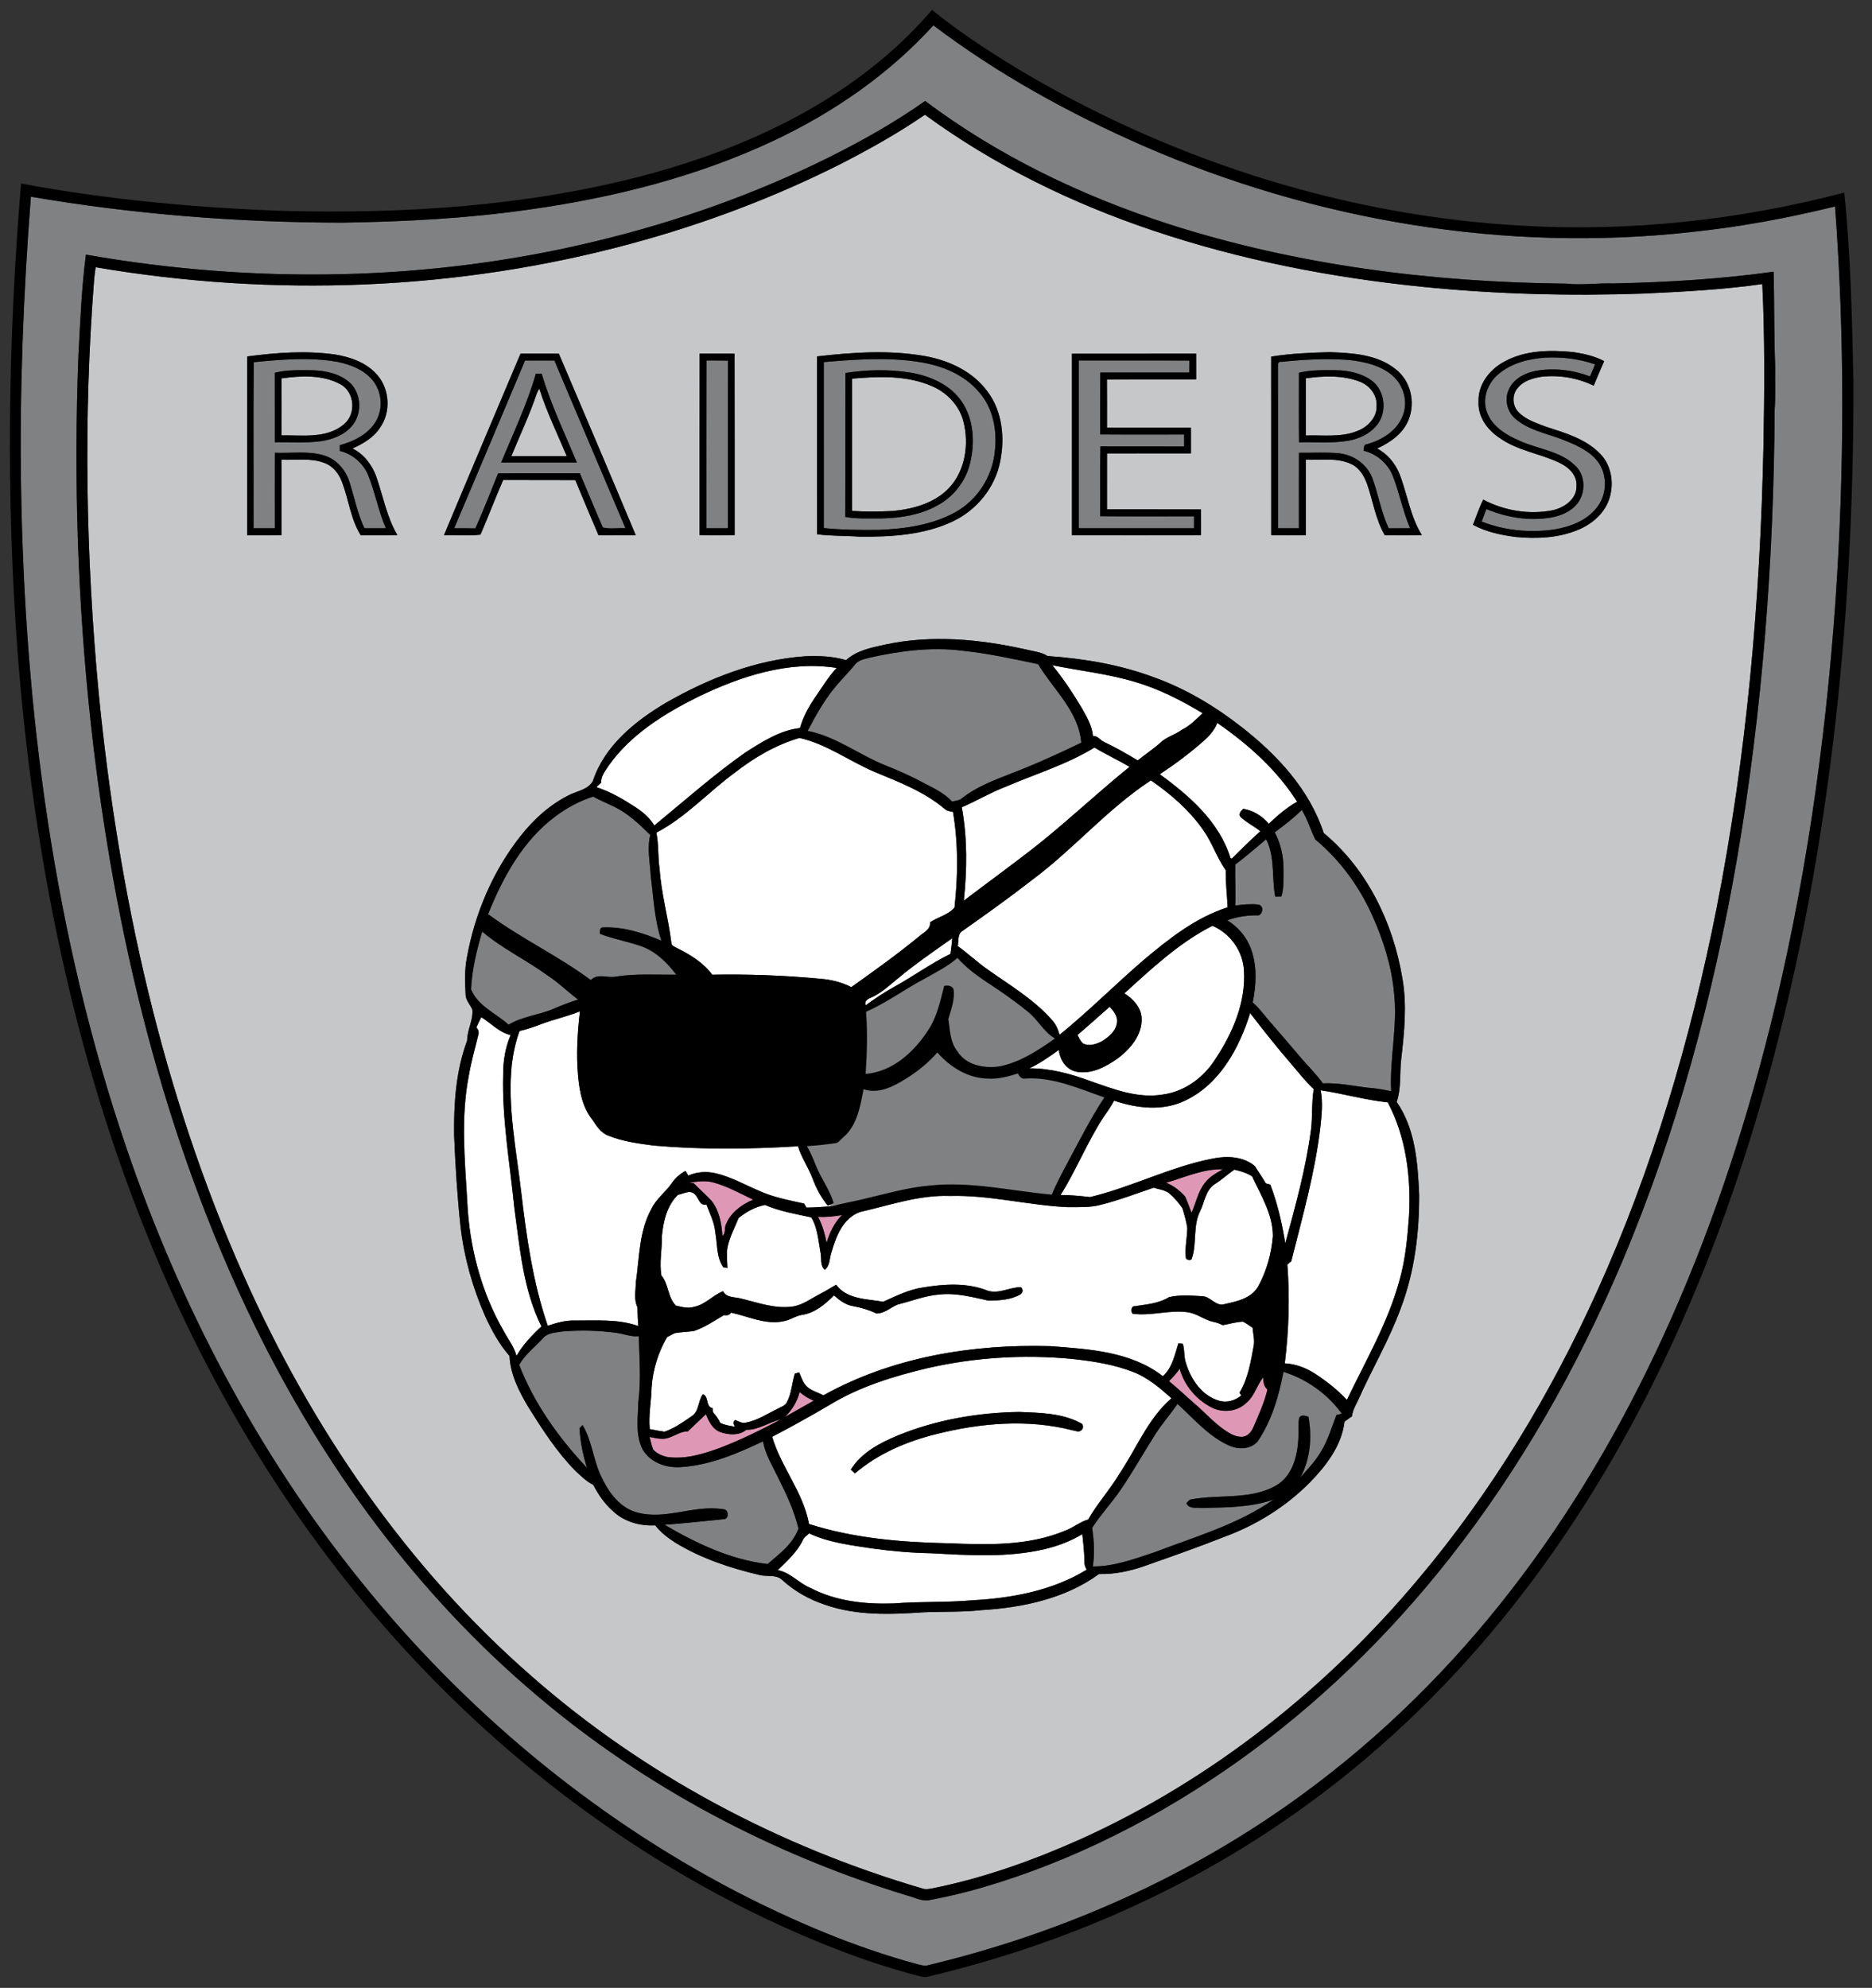
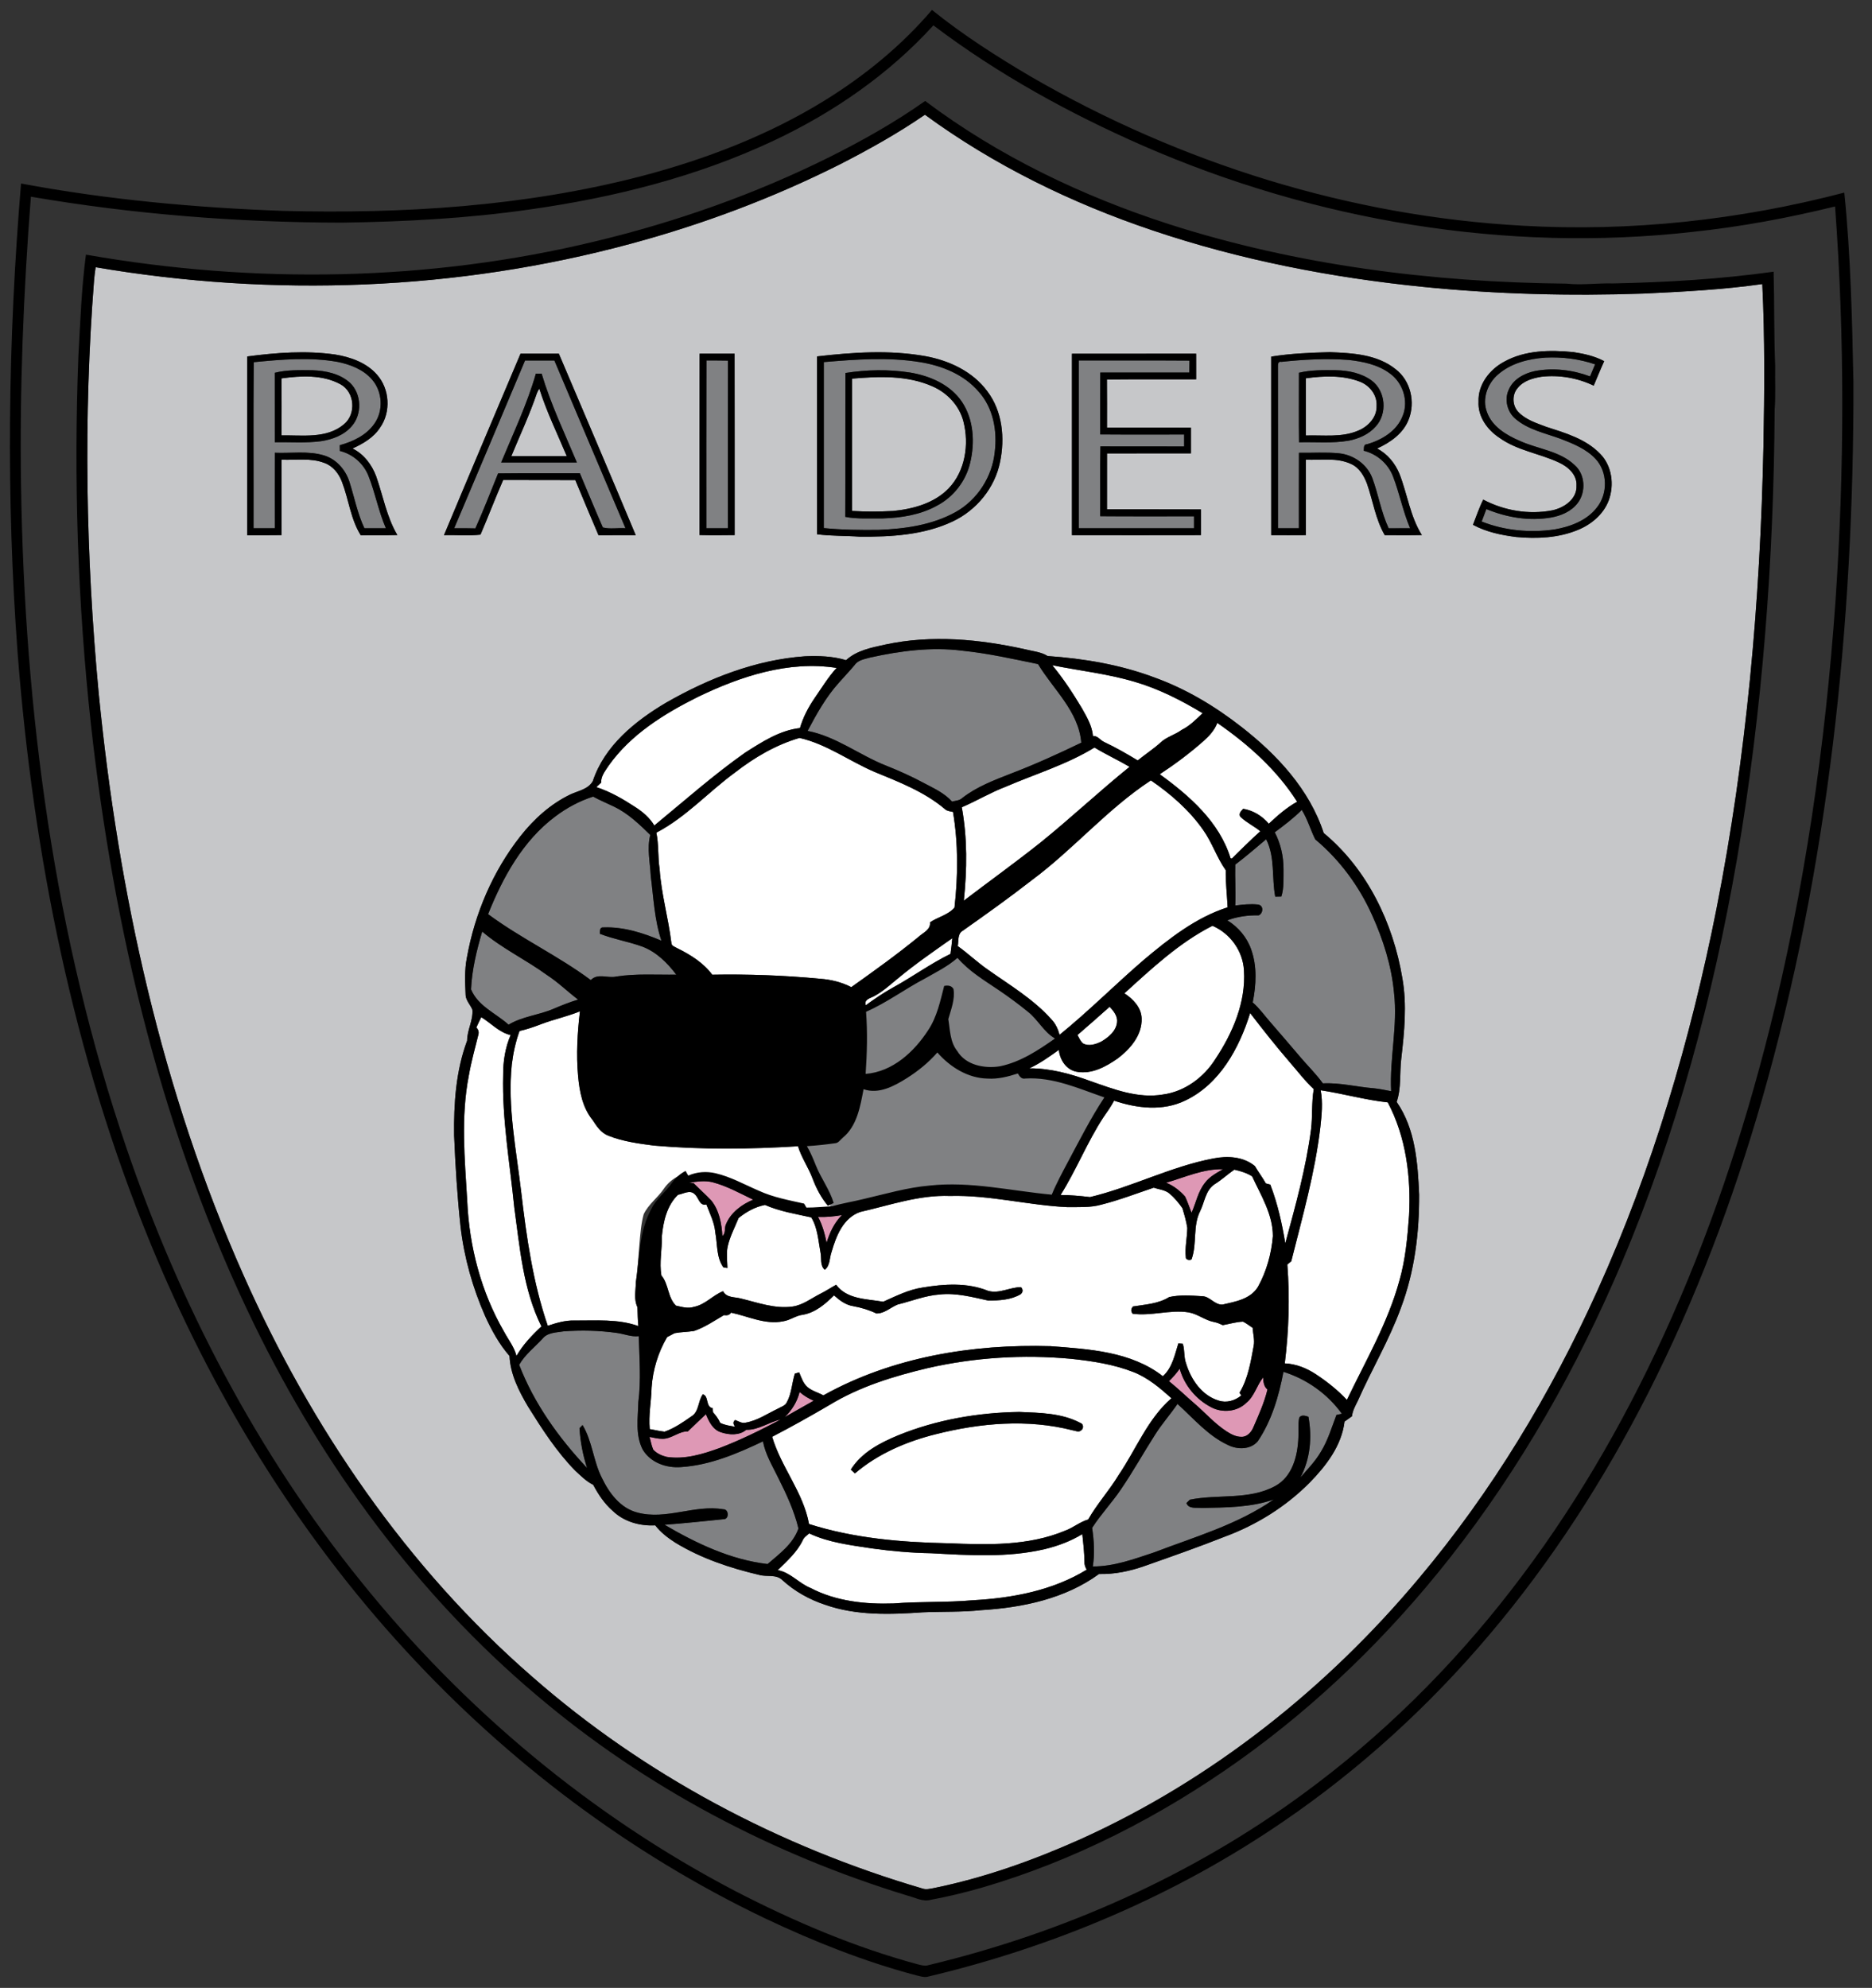
<svg xmlns="http://www.w3.org/2000/svg" version="1.1" id="Layer_1" x="0px" y="0px" width="188.333px" height="200px" viewBox="0 0 188.333 200" style="enable-background:new 0 0 188.333 200;" xml:space="preserve">
  <rect x="0" y="0" width="188.333" height="200" fill="#333333" stroke="none" />
-   <path id="color5" style="fill:#808183;" d="M170.242,23.335c-18.761,2.105-37.982-1.132-55.255-8.676  C107.556,11.4,100.386,7.456,93.904,2.55C89.42,7.483,83.834,11.331,77.82,14.161c-7.717,3.625-16.073,5.721-24.492,6.909  c-6.276,0.908-12.618,1.239-18.954,1.332C23.907,22.38,13.43,21.559,3.107,19.789C2.352,29.495,1.964,39.24,2.119,48.973  c0.349,22.535,3.315,45.207,10.628,66.596c5.364,15.693,13.147,30.645,23.592,43.568c10.283,12.786,23.125,23.551,37.687,31.149  c5.826,3.009,11.898,5.603,18.237,7.323c0.382,0.094,0.784,0.229,1.174,0.094c13.48-3.232,26.407-8.968,37.602-17.178  c7.905-5.773,14.928-12.721,20.919-20.453c6.156-7.916,11.239-16.628,15.415-25.732c4.524-9.87,7.985-20.204,10.632-30.728  c3.543-14.137,5.635-28.616,6.654-43.144c0.904-13.212,0.936-26.49-0.042-39.697C179.887,21.935,175.088,22.827,170.242,23.335z   M178.538,41.208c-0.08,15.126-1.227,30.263-3.781,45.181c-2.404,13.88-6.081,27.586-11.571,40.579  c-4.484,10.607-10.207,20.726-17.335,29.787c-6.079,7.724-13.185,14.66-21.195,20.37c-7.877,5.602-16.604,10.093-25.903,12.797  c-1.678,0.48-3.375,0.9-5.096,1.21c-0.82,0.24-1.596-0.233-2.374-0.423c-13.587-4.149-26.419-10.914-37.262-20.124  C41.979,160.433,32.51,147.46,25.62,133.349c-9.211-18.886-14.163-39.602-16.467-60.411C7.805,60.606,7.409,48.178,7.888,35.787  c0.191-3.395,0.31-6.799,0.757-10.168c16.952,2.98,34.53,2.711,51.283-1.345c8.104-1.946,16.019-4.74,23.485-8.452  c3.341-1.67,6.61-3.505,9.662-5.665c7.369,5.543,15.791,9.569,24.543,12.4c12.891,4.134,26.466,5.845,39.969,5.979  c1.561,0.171,3.128-0.066,4.692-0.02c5.398-0.11,10.803-0.433,16.156-1.18c0.085,3.162,0.026,6.331,0.157,9.49  C178.564,38.287,178.65,39.752,178.538,41.208z" />
  <path id="color4" style="fill:#808183;" d="M160.534,46.18c1.209,1.317,1.229,3.491,0.125,4.875  c-1.013,1.318-2.669,1.936-4.257,2.21c-2.458,0.359-5.023,0.125-7.339-0.794c0.158-0.416,0.316-0.833,0.471-1.252  c2.033,0.836,4.29,1.228,6.476,0.854c1.032-0.176,2.084-0.616,2.727-1.48c0.838-1.114,0.745-2.875-0.325-3.807  c-1.518-1.438-3.713-1.601-5.544-2.443c-1.343-0.577-2.759-1.434-3.272-2.877c-0.513-1.329,0.051-2.875,1.101-3.778  c1.314-1.154,3.092-1.595,4.799-1.71c1.681-0.08,3.382,0.133,4.979,0.678c-0.164,0.408-0.333,0.813-0.507,1.214  c-1.758-0.657-3.703-0.892-5.555-0.536c-1.08,0.226-2.19,0.829-2.633,1.891c-0.459,0.992-0.133,2.254,0.709,2.938  c1.284,1.084,2.979,1.42,4.522,1.988C158.272,44.639,159.595,45.169,160.534,46.18z M37.067,47.872  c0.687,1.721,1.012,3.57,1.756,5.275c-0.72-0.004-1.439-0.004-2.162,0c-0.703-1.495-1.01-3.13-1.514-4.696  c-0.391-1.208-1.329-2.273-2.568-2.638c-1.601-0.476-3.29-0.191-4.933-0.262c-0.009,2.531-0.001,5.062-0.001,7.591  c-0.714,0.003-1.427,0.003-2.14,0.003c0.014-5.57-0.03-11.138,0.021-16.707c2.791-0.27,5.636-0.526,8.418-0.033  c1.293,0.262,2.623,0.767,3.499,1.797c1.038,1.207,1.15,3.112,0.226,4.418c-0.808,1.171-2.157,1.806-3.489,2.171  c0.001,0.144,0.005,0.433,0.007,0.577C35.484,45.683,36.574,46.63,37.067,47.872z M35.374,42.893  c1.074-1.197,1.013-3.245-0.146-4.363c-1.022-0.939-2.462-1.234-3.808-1.28c-1.262-0.008-2.546-0.057-3.779,0.257  c0.003,2.331,0,4.657,0.003,6.988c1.549-0.03,3.108,0.1,4.651-0.106C33.433,44.215,34.605,43.787,35.374,42.893z M47.825,53.16  c-0.711-0.021-1.422-0.017-2.131-0.014c2.392-5.62,4.758-11.249,7.129-16.876c0.984-0.004,1.968-0.005,2.952,0.003  c2.376,5.625,4.762,11.25,7.152,16.87c-0.752-0.05-1.567,0.112-2.281-0.079c-0.792-1.809-1.539-3.636-2.311-5.453  c-2.741,0.014-5.482-0.017-8.225,0.017C49.369,49.481,48.635,51.336,47.825,53.16z M50.418,46.532  c2.539-0.004,5.08-0.001,7.621-0.001c-1.242-2.956-2.627-5.858-3.548-8.939c-0.144,0-0.434,0-0.58,0  C53.029,40.676,51.642,43.575,50.418,46.532z M71.063,53.146c0.722,0,1.444,0,2.167-0.003c0.003-5.62-0.011-11.24,0.007-16.863  c-0.721-0.016-1.444-0.012-2.166-0.015C71.05,41.892,71.07,47.518,71.063,53.146z M82.881,53.13  c0.001-5.567-0.006-11.134,0.001-16.7c3.226-0.27,6.495-0.519,9.708,0.008c2.196,0.359,4.412,1.25,5.882,2.985  c1.455,1.619,1.866,3.917,1.609,6.023c-0.247,2.507-1.751,4.857-3.956,6.08c-2.357,1.305-5.094,1.684-7.746,1.785  C86.542,53.33,84.707,53.312,82.881,53.13z M85.04,52.001c1.244,0.245,2.517,0.135,3.775,0.159c1.869-0.063,3.787-0.361,5.443-1.281  c1.67-0.87,2.925-2.489,3.348-4.325c0.487-2.03,0.359-4.324-0.816-6.103c-1.159-1.744-3.221-2.637-5.225-2.968  c-2.149-0.339-4.365-0.294-6.513,0.043C85.036,42.35,85.06,47.177,85.04,52.001z M120.127,51.946  c-3.146-0.007-6.294,0.017-9.439-0.012c0.016-2.343-0.021-4.685,0.02-7.024c2.81,0.012,5.617-0.001,8.424,0.007  c0-0.401,0-0.802,0-1.202c-2.813-0.004-5.628,0.014-8.441-0.009c0.004-2.074-0.008-4.148,0.006-6.224c2.987,0,5.973,0.003,8.959,0  c0.004-0.4,0.004-0.802,0.012-1.203c-3.715-0.028-7.428-0.002-11.143-0.012c0.002,5.626-0.002,11.253,0.002,16.879  c3.867-0.004,7.732-0.001,11.602-0.001C120.123,52.744,120.123,52.346,120.127,51.946z M140.15,47.948  c0.657,1.704,0.996,3.517,1.717,5.199c-0.721-0.006-1.444-0.006-2.162,0.001c-0.755-1.61-1.027-3.384-1.641-5.043  c-0.523-1.392-1.88-2.342-3.338-2.497c-1.345-0.134-2.697-0.035-4.046-0.054c-0.01,2.53-0.004,5.06-0.004,7.592  c-0.703-0.003-1.402-0.003-2.105,0.001c-0.002-5.369,0.005-10.738-0.004-16.107c0.013-0.247-0.072-0.722,0.347-0.634  c2.248-0.238,4.515-0.363,6.775-0.193c1.435,0.163,2.923,0.464,4.109,1.339c1.316,0.916,1.934,2.759,1.328,4.262  c-0.571,1.529-2.094,2.451-3.595,2.879c-0.383-0.002-0.294,0.401-0.334,0.655C138.533,45.676,139.661,46.66,140.15,47.948z   M138.399,42.914c1.2-1.286,1.014-3.577-0.405-4.629c-1.031-0.751-2.338-1.016-3.595-1.038c-1.244-0.009-2.503-0.042-3.719,0.256  c0.004,2.331-0.02,4.665,0.01,6.997c1.669-0.046,3.354,0.123,5.008-0.166C136.706,44.134,137.712,43.701,138.399,42.914z" />
  <path id="color3" style="fill:#C6C7C9;" d="M165.407,29.535c-7.413,0.26-14.848,0.07-22.229-0.672  c-9.243-0.932-18.428-2.714-27.242-5.69c-8.136-2.739-15.945-6.553-22.884-11.63c-2.711,1.863-5.586,3.472-8.512,4.971  c-6.727,3.388-13.814,6.049-21.084,8.009c-17.488,4.73-35.997,5.398-53.833,2.363c-0.063,0.423-0.125,0.852-0.158,1.28  C8.382,42,8.631,55.924,9.928,69.733c1.978,20.087,6.349,40.105,14.585,58.599c6.782,15.254,16.418,29.399,29.062,40.39  c11.287,9.896,24.858,17.062,39.236,21.283c0.356,0.124,0.735,0.024,1.093-0.039c5.117-1.035,10.057-2.805,14.813-4.931  c13.2-5.966,24.81-15.203,34.077-26.296c7.311-8.707,13.235-18.533,17.908-28.884c5.546-12.257,9.367-25.238,11.984-38.416  c3.027-15.344,4.408-30.978,4.727-46.601c0.099-5.418,0.145-10.846-0.118-16.258C173.358,29.141,169.377,29.348,165.407,29.535z   M107.844,35.588c4.164-0.006,8.328-0.003,12.493-0.005c0.007,0.862,0.007,1.72,0.002,2.583c-2.991,0.012-5.984-0.018-8.975,0.014  c0.017,1.613,0.004,3.224,0.006,4.835c2.813,0.004,5.627-0.007,8.442,0.004c0.002,0.865,0.004,1.729,0,2.592  c-2.815,0.009-5.627,0.001-8.44,0.005c-0.002,1.875,0.003,3.751-0.002,5.626c3.149,0.007,6.3-0.006,9.45,0.009  c0.008,0.864,0.01,1.724,0,2.589c-4.326,0.011-8.652,0.007-12.977,0.001C107.838,47.757,107.838,41.672,107.844,35.588z   M93.067,35.828c2.398,0.429,4.796,1.538,6.266,3.546c1.523,2.007,1.78,4.717,1.273,7.121c-0.523,2.602-2.376,4.849-4.768,5.971  c-2.9,1.367-6.177,1.552-9.334,1.529c-1.433-0.106-2.876-0.056-4.303-0.243c-0.011-5.964,0.002-11.93-0.006-17.893  C85.795,35.444,89.475,35.19,93.067,35.828z M70.385,35.583c1.173,0,2.348,0,3.52,0c0.015,6.086,0.003,12.169,0.008,18.252  c-1.18,0.016-2.359,0.023-3.536-0.004C70.385,47.749,70.368,41.666,70.385,35.583z M36.298,53.859  c-1.03-1.637-1.212-3.622-1.901-5.397c-0.315-0.823-0.906-1.584-1.761-1.885c-1.375-0.534-2.875-0.261-4.31-0.329  c0.001,2.529,0,5.057,0,7.587c-1.153,0.023-2.302,0.005-3.455,0.012c0-5.996-0.002-11.989,0.002-17.983  c2.926-0.388,5.906-0.611,8.842-0.196c1.549,0.255,3.153,0.812,4.214,2.029c1.279,1.441,1.421,3.751,0.306,5.328  c-0.649,1-1.711,1.619-2.772,2.098c1.137,0.555,1.946,1.63,2.381,2.797c0.695,1.973,1.055,4.09,2.132,5.911  C38.749,53.868,37.523,53.827,36.298,53.859z M44.667,53.843c2.547-6.094,5.13-12.174,7.701-18.261c1.285,0.001,2.571,0.003,3.855,0  c2.588,6.082,5.185,12.162,7.734,18.259c-1.249,0.01-2.496,0-3.745,0.006c-0.78-1.846-1.57-3.688-2.331-5.543  c-2.42-0.017-4.841,0.004-7.26-0.011c-0.794,1.82-1.499,3.677-2.282,5.499C47.137,53.924,45.888,53.807,44.667,53.843z   M140.939,131.584c-1.176,3.238-2.951,6.212-4.338,9.357c-0.246,0.498-0.526,0.989-0.587,1.551c-0.251,0.174-0.503,0.349-0.747,0.53  c-0.289,2.428-1.864,4.467-3.525,6.16c-2.394,2.41-5.342,4.245-8.523,5.419c-2.651,1.05-5.342,1.993-8.027,2.938  c-1.486,0.527-3.048,0.861-4.626,0.82c-3.421,2.497-7.714,3.386-11.868,3.638c-1.949,0.212-3.906,0.128-5.858,0.217  c-3.289,0.226-6.691,0.348-9.846-0.767c-1.576-0.52-3.053-1.349-4.282-2.471c-0.624-0.618-1.547-0.31-2.313-0.522  c-2.949-0.692-5.87-1.667-8.466-3.253c-0.749-0.479-1.466-1.03-2.015-1.739c-1.541,0.086-3.149-0.361-4.274-1.453  c-0.835-0.727-1.455-1.656-1.967-2.628c-0.698-0.333-1.238-0.903-1.8-1.41c-1.88-1.915-3.337-4.188-4.752-6.451  c-0.922-1.56-1.782-3.25-1.867-5.096c-1.039-1.189-1.8-2.585-2.454-4.018c-1.253-2.846-2.106-5.871-2.468-8.963  c-0.33-3.049-0.524-6.114-0.649-9.179c-0.045-3.226,0.172-6.519,1.308-9.57c-0.003-1.065,0.615-2.024,0.531-3.103  c-0.199-0.492-0.627-0.894-0.681-1.441c-0.053-1.26-0.125-2.536,0.121-3.782c0.79-4.425,2.6-8.693,5.384-12.234  c1.361-1.73,3.043-3.254,5.04-4.21c0.783-0.365,1.79-0.516,2.248-1.335c1.176-3.555,4.244-6.039,7.359-7.885  c4.287-2.459,9.023-4.323,13.99-4.677c1.385-0.057,2.792-0.014,4.128,0.393c1.08-0.988,2.551-1.264,3.931-1.568  c4.67-1.007,9.504-0.548,14.128,0.482c0.746,0.194,1.554,0.247,2.221,0.667c3.665,0.256,7.329,0.871,10.78,2.172  c3.17,1.146,6.083,2.898,8.73,4.968c3.572,2.783,6.834,6.283,8.265,10.667c4.383,3.624,6.989,9.06,7.913,14.602  c0.477,2.68,0.202,5.405-0.108,8.086c-0.176,1.454,0.02,2.963-0.463,4.369c1.888,2.716,2.122,6.128,2.263,9.326  C142.791,124.05,142.311,127.953,140.939,131.584z M139.314,53.843c-0.928-1.589-1.184-3.441-1.781-5.157  c-0.301-0.809-0.775-1.628-1.591-1.997c-1.427-0.681-3.046-0.372-4.564-0.441c-0.002,2.53,0.006,5.06-0.004,7.592  c-1.162,0.01-2.32,0.007-3.48,0.001c-0.008-5.988,0-11.975-0.004-17.962c1.951-0.315,3.929-0.398,5.903-0.447  c2.273,0.085,4.767,0.221,6.616,1.715c1.513,1.15,2.006,3.34,1.304,5.073c-0.545,1.403-1.849,2.301-3.17,2.905  c1.038,0.536,1.817,1.487,2.255,2.56c0.791,2.032,1.074,4.277,2.25,6.147C141.802,53.859,140.557,53.843,139.314,53.843z   M161.849,50.34c-0.526,1.402-1.759,2.431-3.121,2.982c-1.95,0.806-4.116,0.896-6.192,0.705c-1.496-0.19-3.007-0.5-4.346-1.228  c0.337-0.846,0.619-1.718,1.032-2.533c2.102,1.111,4.586,1.531,6.925,1.082c1.2-0.247,2.521-1.13,2.456-2.493  c0.066-1.102-0.861-1.911-1.781-2.327c-1.957-0.917-4.197-1.199-5.983-2.49c-1.206-0.794-2.174-2.13-2.09-3.629  c-0.071-1.716,1.118-3.237,2.575-4.016c2.112-1.172,4.616-1.199,6.959-0.969c1.068,0.159,2.145,0.399,3.107,0.911  c-0.372,0.813-0.703,1.645-1.054,2.465c-1.627-0.779-3.475-1.103-5.266-0.895c-0.87,0.142-1.81,0.41-2.379,1.127  c-0.602,0.671-0.555,1.799,0.081,2.434c0.741,0.772,1.799,1.1,2.774,1.471c1.93,0.624,4.01,1.222,5.45,2.734  C162.182,46.877,162.416,48.792,161.849,50.34z M34.595,42.694c-1.742,1.468-4.172,1.072-6.273,1.111  c0.008-1.911,0.008-3.823,0-5.735c1.963-0.274,4.117-0.386,5.916,0.582C35.696,39.429,35.862,41.663,34.595,42.694z M138.493,40.818  c0.052,1.147-0.84,2.091-1.846,2.504c-1.663,0.719-3.513,0.434-5.268,0.493c-0.004-1.919-0.002-3.838-0.002-5.756  c1.808-0.248,3.709-0.326,5.44,0.343C137.792,38.777,138.558,39.739,138.493,40.818z M85.729,51.406  c0.004-4.436,0.004-8.875,0-13.311c2.69-0.233,5.538-0.345,8.064,0.769c1.499,0.647,2.725,1.941,3.134,3.542  c0.582,2.292,0.192,4.977-1.492,6.735c-1.447,1.491-3.564,2.067-5.575,2.268C88.485,51.481,87.104,51.488,85.729,51.406z   M57.022,45.897c-1.862,0.002-3.722-0.001-5.583,0.002c0.87-2.108,1.843-4.177,2.575-6.34c0.063-0.162,0.146-0.318,0.243-0.464  C54.993,41.435,56.078,43.64,57.022,45.897z" />
  <path id="fill_1_" style="fill:#FFFFFF;" d="M108.325,107.827c1.507,0.278,2.938-0.509,4.129-1.342  c1.265-0.959,2.465-2.354,2.401-4.029c-0.036-1.108-0.868-1.947-1.733-2.519c2.751-2.501,5.514-5.096,8.856-6.794  c1.787,0.766,3.06,2.529,3.17,4.475c0.21,3.211-1.137,6.322-2.884,8.948c-1.166,1.838-3.075,3.26-5.264,3.551  c-2.526,0.43-4.985-0.541-7.325-1.36c-1.966-0.723-4.014-1.284-6.121-1.274c1.065-0.486,2.021-1.174,2.971-1.854  C106.626,106.628,107.277,107.646,108.325,107.827z M110.798,104.793c0.719-0.429,1.48-1.039,1.58-1.93  c0.081-0.626-0.34-1.15-0.745-1.571c-1.067,0.954-2.146,1.903-3.233,2.839c0.168,0.292,0.288,0.623,0.557,0.848  C109.537,105.298,110.242,105.063,110.798,104.793z M128.058,124.369c-0.148,1.771-0.635,3.531-1.495,5.09  c-0.747,1.242-2.26,1.494-3.555,1.791c-0.821,0.061-1.276-0.837-2.081-0.842c-1.095-0.064-2.227-0.153-3.301,0.088  c-1.09,0.684-2.408,0.748-3.641,0.947c-0.212,0.234-0.225,0.477-0.04,0.73c1.888,0.26,3.761-0.434,5.65-0.137  c0.91,0.167,1.646,0.804,2.555,0.975c0.305,0.055,0.588,0.179,0.868,0.311c0.677-0.119,1.349-0.328,2.037-0.353  c0.345,0.173,0.649,0.413,0.971,0.628c0.033,0.605,0.222,1.215,0.1,1.824c-0.297,1.61-0.564,3.275-1.421,4.702  c0.045,0.066,0.135,0.207,0.179,0.274c-0.631,0.521-1.491,0.778-2.284,0.513c-1.691-0.509-2.781-2.118-3.272-3.735  c-0.242-0.636-0.12-1.337-0.332-1.977c-0.11-0.009-0.333-0.029-0.447-0.037c-0.364,1.16-0.609,2.44-1.555,3.301  c-3.198-2.493-7.414-2.727-11.295-3.025c-7.849-0.231-15.934,1.091-22.861,4.948c-0.523-0.286-1.125-0.436-1.589-0.819  c-0.45-0.385-0.621-0.971-0.849-1.493c-0.107,0.033-0.326,0.097-0.432,0.126c-0.302,0.955-0.321,2.006-0.817,2.898  c-0.168,0.341-0.563,0.438-0.867,0.615c-1.079,0.513-2.092,1.223-3.29,1.423c-0.368,0.088-0.704-0.15-1.035-0.27  c-0.245,0.191-0.196,0.425-0.005,0.673c-0.512-0.085-1.03-0.151-1.5-0.385c-0.173-0.395-0.426-0.741-0.714-1.058  c-0.01-0.102-0.033-0.313-0.044-0.419c-0.731-0.111-0.363-1.238-0.987-1.394c-0.503,0.684-0.362,1.75-1.158,2.224  c-0.842,0.592-1.711,1.19-2.689,1.535c-0.502-0.058-0.996-0.171-1.493-0.26c-0.139-1.398,0.158-2.778,0.186-4.175  c0.121-1.782,0.654-3.542,1.564-5.085c0.251-0.124,0.5-0.254,0.747-0.39c0.649-0.124,1.312-0.12,1.96-0.223  c1.083-0.368,2.027-1.022,3.006-1.593c0.286,0.038,0.551,0.02,0.715-0.25c1.726,0.362,3.442,1.239,5.243,0.87  c0.699-0.105,1.274-0.575,1.978-0.658c1.255-0.214,2.265-1.078,3.137-1.95c0.552,0.492,1.166,0.964,1.921,1.081  c0.811,0.149,1.6,0.379,2.344,0.741c0.819,0.006,1.419-0.607,2.13-0.898c1.408-0.347,2.772-0.904,4.229-1.013  c1.657-0.18,3.29,0.261,4.898,0.611c1.107-0.005,2.291-0.059,3.27-0.646c0.228-0.213,0.238-0.447,0.031-0.702  c-1.121-0.007-2.205,0.699-3.328,0.367c-2.087-0.847-4.417-0.69-6.593-0.328c-1.401,0.211-2.671,0.858-3.952,1.428  c-1.643-0.291-3.634-0.219-4.734-1.708c-0.532,0.293-1.039,0.634-1.584,0.903c-0.921,0.462-1.765,1.146-2.818,1.291  c-1.761,0.242-3.462-0.393-5.148-0.802c-0.637-0.183-1.47-0.052-1.824-0.745c-1.041,0.408-1.803,1.361-2.931,1.574  c-0.604,0.204-1.216,0.003-1.809-0.12c-0.853-0.838-0.718-2.154-1.465-3.037c-0.228-1.301,0.077-2.609,0.044-3.919  c0.138-1.497,0.502-3.117,1.626-4.2c0.549-0.083,1.18-0.533,1.668-0.068c0.415,0.339,0.485,1.236,1.184,1.041  c0.353,0.925,0.814,1.822,0.9,2.826c0.223,1.168,0.094,2.484,0.807,3.502c0.104,0.018,0.31,0.05,0.414,0.066  c-0.021-0.707-0.119-1.42,0.015-2.118c0.217-1.021,0.718-1.946,1.104-2.905c0.775-0.629,1.669-1.131,2.662-1.319  c1.477,0.649,3.095,0.905,4.651,1.253c0.642,1.043,0.706,2.325,0.926,3.507c0.136,0.588-0.081,1.316,0.433,1.764  c0.557-0.421,0.462-1.202,0.685-1.796c0.458-1.601,1.173-3.436,2.888-4.026c2.977-0.676,5.93-1.726,9.025-1.608  c3.977-0.111,7.86,0.942,11.815,1.125c1.135-0.016,2.297,0.063,3.398-0.246c1.802-0.453,3.535-1.122,5.29-1.714  c0.523,0.19,1.128,0.216,1.571,0.587c0.507,0.423,0.93,0.937,1.309,1.479c0.194,0.649,0.391,1.308,0.492,1.981  c-0.012,0.994-0.258,1.981-0.147,2.978c-0.024,0.27,0.587,0.348,0.608,0.093c0.518-1.544,0.084-3.26,0.828-4.747  c0.459-0.911,0.53-2.083,1.44-2.703c0.707-0.433,1.318-1.005,2-1.479c0.623,0.139,1.248,0.33,1.795,0.674  C126.861,120.274,128.06,122.179,128.058,124.369z" />
  <path id="color2" style="fill:#DE98B5;" d="M80.445,140.045c0.419,0.37,0.902,0.657,1.415,0.879  c-0.971,0.548-1.939,1.096-2.909,1.646C79.671,141.888,80.206,141.01,80.445,140.045z M119.229,120.385  c0.25,0.53,0.429,1.089,0.649,1.633c0.446-1.001,0.641-2.131,1.342-3.008c0.457-0.629,1.164-0.995,1.821-1.375  c-1.995-0.05-3.841,0.815-5.721,1.356C118.065,119.289,118.7,119.791,119.229,120.385z M71.717,118.952  c1.432,0.381,2.731,1.107,4.058,1.747c-1.14,0.469-2.249,1.286-2.73,2.454c-0.202,0.372,0.004,0.927-0.372,1.198  c-0.073-1.248-0.311-2.563-1.11-3.565c-0.577-0.603-1.2-1.161-1.791-1.75c-0.111-0.011-0.34-0.031-0.452-0.039  C70.108,118.874,70.928,118.744,71.717,118.952z M84.703,122.248c-0.765,0.768-1.236,1.762-1.54,2.791  c-0.184-0.9-0.424-1.794-0.861-2.606C83.105,122.468,83.909,122.387,84.703,122.248z M127.078,138.586  c0.028,0.443,0.06,0.905,0.437,1.211c-0.314,1.299-0.865,2.527-1.398,3.753c-0.198,0.505-0.623,1.017-1.212,1.008  c-0.544,0.005-1.038-0.251-1.481-0.535c-1.218-0.782-2.17-1.891-3.264-2.824c-0.857-0.74-1.674-1.531-2.555-2.241  c0.398-0.387,0.765-0.802,1.08-1.256c0.454,1.666,1.652,3.1,3.184,3.888c1.114,0.587,2.604,0.449,3.517-0.453  C126.21,140.471,126.429,139.38,127.078,138.586z M75.075,143.85c1.257,0.033,2.274-0.783,3.461-1.029  c-2.016,1.063-4.063,2.075-6.195,2.884c-1.675,0.604-3.462,1.148-5.263,0.873c-0.504-0.123-1.011-0.347-1.361-0.736  c-0.178-0.408-0.244-0.856-0.373-1.278c0.436,0.083,0.876,0.2,1.325,0.191c0.908,0,1.627-0.763,2.536-0.744  c0.597-0.583,1.207-1.153,1.814-1.728c0.304,0.736,0.685,1.551,1.508,1.816C73.335,144.369,74.388,144.444,75.075,143.85z" />
-   <path id="fill" style="fill:#FFFFFF;" d="M89.882,99.331c-0.973,0.532-1.888,1.159-2.783,1.811  c-0.202-0.621,0.496-0.711,0.895-0.948c0.849-0.458,1.56-1.122,2.306-1.728c1.755-1.464,3.639-2.759,5.505-4.073  c-0.05,0.526-0.109,1.052-0.181,1.575C93.627,96.945,91.827,98.261,89.882,99.331z M109.958,74.052  c0.479-0.045,0.733,0.429,1.134,0.606c1.162,0.542,2.272,1.188,3.37,1.849c0.76-0.622,1.587-1.153,2.313-1.815  c0.607-0.567,1.445-0.765,2.108-1.257c0.819-0.403,1.454-1.062,2.107-1.681c-2.151-1.299-4.41-2.448-6.828-3.157  c-2.712-0.807-5.533-1.113-8.3-1.668c1.118,1.344,2.072,2.809,2.97,4.304C109.327,72.116,109.868,73.019,109.958,74.052z   M63.89,81.185c-1.222-0.8-2.497-1.539-3.892-1.993c0.158-0.151,0.318-0.303,0.481-0.453c-0.035-0.67,0.427-1.197,0.767-1.727  c2.219-3.126,5.566-5.201,8.941-6.885c4.307-2.083,9.145-3.688,13.979-2.928c-0.855,0.939-1.51,2.026-2.231,3.065  c-0.626,0.919-1.144,1.916-1.456,2.985c-2.043,0.23-3.807,1.391-5.503,2.465c-3.198,2.253-6.129,4.856-9.148,7.341  C65.358,82.268,64.654,81.672,63.89,81.185z M116.677,77.895c1.543-1.013,3.025-2.12,4.406-3.342  c0.573-0.51,1.111-1.093,1.384-1.822c3.106,2.148,5.994,4.719,8.031,7.93c-1.06,0.587-1.972,1.392-2.849,2.214  c-0.666-0.78-1.56-1.336-2.579-1.504c-0.217,0.227-0.549,0.574-0.213,0.862c0.583,0.547,1.323,0.888,1.936,1.399  c-0.985,0.882-1.923,1.817-2.863,2.749c-0.031-0.006-0.098-0.019-0.128-0.027C122.685,82.7,119.67,80.066,116.677,77.895z   M95.876,81.687c0.535,3.177,0.51,6.436,0.15,9.625c-0.644,0.748-1.676,0.941-2.463,1.485c0.077,0.738-0.679,1.027-1.14,1.448  c-2.184,1.79-4.479,3.435-6.781,5.071c-0.975-0.509-2.059-0.768-3.154-0.847c-3.603-0.341-7.22-0.472-10.834-0.406  c-0.889-1.202-2.187-2.006-3.503-2.657c-0.233-0.146-0.61-0.22-0.61-0.557c-0.3-2.489-1.014-4.912-1.18-7.419  c-0.19-1.213-0.076-2.455-0.33-3.657c2.984-1.554,5.251-4.109,7.944-6.075c1.938-1.504,4.09-2.764,6.457-3.457  c2.719,0.612,4.99,2.318,7.517,3.404c2.473,1.022,5.043,2.003,7.11,3.754C95.281,81.605,95.592,81.624,95.876,81.687z   M113.643,77.148c-3.058,2.468-5.917,5.164-8.975,7.629c-2.522,2.007-5.141,3.887-7.703,5.84c0.327-3.125,0.365-6.296-0.204-9.399  c1.496-0.638,2.893-1.487,4.417-2.065c2.985-1.288,6.147-2.233,8.933-3.945C111.259,75.905,112.482,76.468,113.643,77.148z   M96.859,93.638c2.348-1.653,4.687-3.325,6.954-5.089c4.189-3.109,7.598-7.167,11.973-10.035c2.001,1.372,3.867,2.996,5.266,4.994  c0.896,1.268,1.368,2.777,2.264,4.042c-0.018,1.247,0.131,2.491,0.19,3.735c-3.216,1.029-5.909,3.166-8.46,5.308  c-2.856,2.46-5.521,5.145-8.453,7.523c-0.141-0.578-0.399-1.124-0.81-1.555c-1.81-2.034-4.175-3.433-6.372-4.988  c-1.065-0.737-2.007-1.637-3.056-2.392C96.462,94.66,96.31,93.943,96.859,93.638z M63.968,129.027  c-0.008,0.828-0.22,1.721,0.165,2.491c0.018,0.632,0.028,1.265,0.091,1.895c-2.055-0.74-4.284-0.537-6.429-0.559  c-0.927-0.023-1.817,0.239-2.685,0.53c-1.492-4.334-2.14-8.891-2.669-13.427c-0.499-4.271-1.392-8.554-0.95-12.869  c0.141-1.146,0.384-2.275,0.777-3.359c0.761-0.174,1.5-0.43,2.229-0.711c1.265-0.477,2.594-0.758,3.849-1.271  c-0.255,2.153-0.384,4.332-0.188,6.494c0.141,1.552,0.438,3.184,1.452,4.426c0.41,0.63,0.843,1.305,1.586,1.59  c1.462,0.587,3.046,0.794,4.6,0.998c4.817,0.42,9.666,0.364,14.486,0.067c0.351,1.148,1.056,2.141,1.475,3.265  c0.369,0.976,0.856,1.909,1.53,2.713c0.196-0.09,0.392-0.182,0.59-0.266c-0.404-1.343-1.269-2.478-1.791-3.769  c-0.266-0.669-0.541-1.334-0.904-1.954c0.943-0.059,1.885-0.158,2.822-0.292c0.356-0.012,0.538-0.357,0.79-0.56  c1.438-1.187,1.753-3.145,2.086-4.877c1.537,0.533,3.08-0.313,4.354-1.112c1.135-0.718,2.188-1.569,3.069-2.582  c1.277,1.459,3.069,2.591,5.058,2.625c1.04,0.068,2.063-0.196,3.043-0.512c0.158,0.285,0.372,0.594,0.75,0.506  c2.786-0.174,5.379,1.014,7.95,1.902c-1.371,2.067-2.485,4.291-3.659,6.474c-0.571,1.09-1.168,2.168-1.633,3.31  c-4.094-0.379-8.175-1.371-12.305-0.915c-2.246,0.195-4.417,0.838-6.604,1.347c-1.052,0.263-2.13,0.427-3.171,0.731  c-0.866,0.044-1.729,0.14-2.597,0.136c-0.059-0.101-0.173-0.299-0.231-0.399c-1.539-0.348-3.108-0.63-4.55-1.292  c-1.44-0.617-2.824-1.401-4.358-1.762c-0.914-0.213-1.89-0.148-2.751,0.235c-0.067-0.118-0.206-0.351-0.273-0.47  c-0.55,0.285-1.021,0.7-1.377,1.209c-0.614,0.919-1.564,1.574-2.046,2.587C64.279,123.869,64.337,126.531,63.968,129.027z   M129.306,125.088c-0.33-2.009-0.773-4.005-1.509-5.907c-0.112-0.028-0.334-0.088-0.446-0.118c-0.335-0.603-0.756-1.15-1.103-1.747  c-1.156-0.96-2.757-1.047-4.176-0.766c-4.277,0.811-8.189,2.879-12.411,3.888c-0.983-0.116-1.97-0.208-2.961-0.213  c1.587-2.521,2.677-5.323,4.31-7.817c0.381-0.543,0.764-1.085,1.074-1.672c2.3,0.777,4.911,1.083,7.165-0.015  c3.467-1.652,5.431-5.276,6.522-8.797c1.267,1.647,2.553,3.281,3.909,4.854c0.823,0.938,1.569,1.943,2.491,2.792  c-0.232,1.343-0.112,2.71-0.275,4.059C131.392,117.521,130.332,121.312,129.306,125.088z M51.959,136.416  c-0.225-0.893-0.812-1.625-1.239-2.423c-2.314-3.991-3.508-8.568-3.713-13.163c-0.251-4.203-0.659-8.47,0.164-12.634  c0.235-1.368,0.611-2.701,0.943-4.045c0.092-0.299,0.03-0.558-0.191-0.775c0.157-0.354,0.324-0.695,0.497-1.037  c0.982,0.598,1.804,1.538,2.953,1.799c-0.547,1.261-0.76,2.641-0.753,4.009c-0.117,4.47,0.678,8.89,1.119,13.325  c0.563,4.047,0.882,8.259,2.733,11.976C53.521,134.324,52.614,135.295,51.959,136.416z M139.615,110.908  c1.842,3.472,2.345,7.494,2.145,11.373c-0.161,2.203-0.357,4.421-0.97,6.554c-1.158,4.244-3.393,8.068-5.284,12.008  c-0.926-0.99-1.994-1.838-3.122-2.581c-0.932-0.615-2.004-1.045-3.128-1.093c0.409-3.302,0.513-6.638,0.257-9.95  c0.098-0.082,0.294-0.238,0.395-0.32c1.118-4.458,2.389-8.905,2.926-13.483c0.134-1.237,0.267-2.489,0.032-3.727  C135.125,110.024,137.339,110.668,139.615,110.908z M117.852,140.675c-1.148-1.029-2.352-2.052-3.803-2.626  c-2.016-0.793-4.178-1.118-6.324-1.344c-4.795-0.436-9.66-0.142-14.355,0.929c-3.45,0.817-6.903,1.875-9.949,3.737  c-1.887,1.105-3.795,2.174-5.739,3.183c0.905,3.064,3.137,5.591,3.708,8.775c4.511,1.434,9.26,1.841,13.97,1.935  c3.951,0.159,8.082,0.293,11.802-1.268c0.812-0.294,1.484-0.885,2.315-1.123c0.9-1.582,2.137-2.934,3.076-4.492  C114.302,145.805,115.456,142.761,117.852,140.675z M108.748,143.918c-0.239,0.216-0.577,0.01-0.848-0.02  c-4.521-1.158-9.284-0.735-13.764,0.397c-2.934,0.731-5.811,1.961-8.122,3.94c-0.104-0.095-0.314-0.285-0.418-0.38  c1.087-1.738,2.961-2.706,4.798-3.465c3.845-1.56,8.003-2.273,12.143-2.339c2.083,0.091,4.274,0.105,6.158,1.11  C109.036,143.264,109.032,143.757,108.748,143.918z M109.104,157.134c-0.017,0.282,0.078,0.549,0.225,0.788  c-3.435,2.107-7.5,2.863-11.472,3.079c-2.644,0.236-5.305,0.105-7.953,0.32c-2.85,0.096-5.797-0.215-8.361-1.557  c-1.175-0.475-2.018-1.562-3.296-1.795c0.93-0.913,1.938-1.805,2.513-2.999c0.121-0.313,0.415-0.485,0.65-0.698  c1.98,0.933,4.178,1.184,6.319,1.513c1.967,0.273,3.951,0.448,5.939,0.482c3.797,0.207,7.67,0.464,11.407-0.403  c1.332-0.318,2.635-0.803,3.809-1.517C108.988,155.274,109.088,156.201,109.104,157.134z" />
+   <path id="fill" style="fill:#FFFFFF;" d="M89.882,99.331c-0.973,0.532-1.888,1.159-2.783,1.811  c-0.202-0.621,0.496-0.711,0.895-0.948c0.849-0.458,1.56-1.122,2.306-1.728c1.755-1.464,3.639-2.759,5.505-4.073  c-0.05,0.526-0.109,1.052-0.181,1.575C93.627,96.945,91.827,98.261,89.882,99.331z M109.958,74.052  c0.479-0.045,0.733,0.429,1.134,0.606c1.162,0.542,2.272,1.188,3.37,1.849c0.76-0.622,1.587-1.153,2.313-1.815  c0.607-0.567,1.445-0.765,2.108-1.257c0.819-0.403,1.454-1.062,2.107-1.681c-2.151-1.299-4.41-2.448-6.828-3.157  c-2.712-0.807-5.533-1.113-8.3-1.668c1.118,1.344,2.072,2.809,2.97,4.304C109.327,72.116,109.868,73.019,109.958,74.052z   M63.89,81.185c-1.222-0.8-2.497-1.539-3.892-1.993c0.158-0.151,0.318-0.303,0.481-0.453c-0.035-0.67,0.427-1.197,0.767-1.727  c2.219-3.126,5.566-5.201,8.941-6.885c4.307-2.083,9.145-3.688,13.979-2.928c-0.855,0.939-1.51,2.026-2.231,3.065  c-0.626,0.919-1.144,1.916-1.456,2.985c-2.043,0.23-3.807,1.391-5.503,2.465c-3.198,2.253-6.129,4.856-9.148,7.341  C65.358,82.268,64.654,81.672,63.89,81.185z M116.677,77.895c1.543-1.013,3.025-2.12,4.406-3.342  c0.573-0.51,1.111-1.093,1.384-1.822c3.106,2.148,5.994,4.719,8.031,7.93c-1.06,0.587-1.972,1.392-2.849,2.214  c-0.666-0.78-1.56-1.336-2.579-1.504c-0.217,0.227-0.549,0.574-0.213,0.862c0.583,0.547,1.323,0.888,1.936,1.399  c-0.985,0.882-1.923,1.817-2.863,2.749c-0.031-0.006-0.098-0.019-0.128-0.027C122.685,82.7,119.67,80.066,116.677,77.895z   M95.876,81.687c0.535,3.177,0.51,6.436,0.15,9.625c-0.644,0.748-1.676,0.941-2.463,1.485c0.077,0.738-0.679,1.027-1.14,1.448  c-2.184,1.79-4.479,3.435-6.781,5.071c-0.975-0.509-2.059-0.768-3.154-0.847c-3.603-0.341-7.22-0.472-10.834-0.406  c-0.889-1.202-2.187-2.006-3.503-2.657c-0.233-0.146-0.61-0.22-0.61-0.557c-0.3-2.489-1.014-4.912-1.18-7.419  c-0.19-1.213-0.076-2.455-0.33-3.657c2.984-1.554,5.251-4.109,7.944-6.075c1.938-1.504,4.09-2.764,6.457-3.457  c2.719,0.612,4.99,2.318,7.517,3.404c2.473,1.022,5.043,2.003,7.11,3.754C95.281,81.605,95.592,81.624,95.876,81.687z   M113.643,77.148c-3.058,2.468-5.917,5.164-8.975,7.629c-2.522,2.007-5.141,3.887-7.703,5.84c0.327-3.125,0.365-6.296-0.204-9.399  c1.496-0.638,2.893-1.487,4.417-2.065c2.985-1.288,6.147-2.233,8.933-3.945C111.259,75.905,112.482,76.468,113.643,77.148z   M96.859,93.638c2.348-1.653,4.687-3.325,6.954-5.089c4.189-3.109,7.598-7.167,11.973-10.035c2.001,1.372,3.867,2.996,5.266,4.994  c0.896,1.268,1.368,2.777,2.264,4.042c-0.018,1.247,0.131,2.491,0.19,3.735c-3.216,1.029-5.909,3.166-8.46,5.308  c-2.856,2.46-5.521,5.145-8.453,7.523c-0.141-0.578-0.399-1.124-0.81-1.555c-1.81-2.034-4.175-3.433-6.372-4.988  c-1.065-0.737-2.007-1.637-3.056-2.392C96.462,94.66,96.31,93.943,96.859,93.638z M63.968,129.027  c-0.008,0.828-0.22,1.721,0.165,2.491c0.018,0.632,0.028,1.265,0.091,1.895c-2.055-0.74-4.284-0.537-6.429-0.559  c-0.927-0.023-1.817,0.239-2.685,0.53c-1.492-4.334-2.14-8.891-2.669-13.427c-0.499-4.271-1.392-8.554-0.95-12.869  c0.141-1.146,0.384-2.275,0.777-3.359c0.761-0.174,1.5-0.43,2.229-0.711c1.265-0.477,2.594-0.758,3.849-1.271  c-0.255,2.153-0.384,4.332-0.188,6.494c0.141,1.552,0.438,3.184,1.452,4.426c0.41,0.63,0.843,1.305,1.586,1.59  c1.462,0.587,3.046,0.794,4.6,0.998c4.817,0.42,9.666,0.364,14.486,0.067c0.351,1.148,1.056,2.141,1.475,3.265  c0.369,0.976,0.856,1.909,1.53,2.713c0.196-0.09,0.392-0.182,0.59-0.266c-0.404-1.343-1.269-2.478-1.791-3.769  c-0.266-0.669-0.541-1.334-0.904-1.954c0.943-0.059,1.885-0.158,2.822-0.292c1.438-1.187,1.753-3.145,2.086-4.877c1.537,0.533,3.08-0.313,4.354-1.112c1.135-0.718,2.188-1.569,3.069-2.582  c1.277,1.459,3.069,2.591,5.058,2.625c1.04,0.068,2.063-0.196,3.043-0.512c0.158,0.285,0.372,0.594,0.75,0.506  c2.786-0.174,5.379,1.014,7.95,1.902c-1.371,2.067-2.485,4.291-3.659,6.474c-0.571,1.09-1.168,2.168-1.633,3.31  c-4.094-0.379-8.175-1.371-12.305-0.915c-2.246,0.195-4.417,0.838-6.604,1.347c-1.052,0.263-2.13,0.427-3.171,0.731  c-0.866,0.044-1.729,0.14-2.597,0.136c-0.059-0.101-0.173-0.299-0.231-0.399c-1.539-0.348-3.108-0.63-4.55-1.292  c-1.44-0.617-2.824-1.401-4.358-1.762c-0.914-0.213-1.89-0.148-2.751,0.235c-0.067-0.118-0.206-0.351-0.273-0.47  c-0.55,0.285-1.021,0.7-1.377,1.209c-0.614,0.919-1.564,1.574-2.046,2.587C64.279,123.869,64.337,126.531,63.968,129.027z   M129.306,125.088c-0.33-2.009-0.773-4.005-1.509-5.907c-0.112-0.028-0.334-0.088-0.446-0.118c-0.335-0.603-0.756-1.15-1.103-1.747  c-1.156-0.96-2.757-1.047-4.176-0.766c-4.277,0.811-8.189,2.879-12.411,3.888c-0.983-0.116-1.97-0.208-2.961-0.213  c1.587-2.521,2.677-5.323,4.31-7.817c0.381-0.543,0.764-1.085,1.074-1.672c2.3,0.777,4.911,1.083,7.165-0.015  c3.467-1.652,5.431-5.276,6.522-8.797c1.267,1.647,2.553,3.281,3.909,4.854c0.823,0.938,1.569,1.943,2.491,2.792  c-0.232,1.343-0.112,2.71-0.275,4.059C131.392,117.521,130.332,121.312,129.306,125.088z M51.959,136.416  c-0.225-0.893-0.812-1.625-1.239-2.423c-2.314-3.991-3.508-8.568-3.713-13.163c-0.251-4.203-0.659-8.47,0.164-12.634  c0.235-1.368,0.611-2.701,0.943-4.045c0.092-0.299,0.03-0.558-0.191-0.775c0.157-0.354,0.324-0.695,0.497-1.037  c0.982,0.598,1.804,1.538,2.953,1.799c-0.547,1.261-0.76,2.641-0.753,4.009c-0.117,4.47,0.678,8.89,1.119,13.325  c0.563,4.047,0.882,8.259,2.733,11.976C53.521,134.324,52.614,135.295,51.959,136.416z M139.615,110.908  c1.842,3.472,2.345,7.494,2.145,11.373c-0.161,2.203-0.357,4.421-0.97,6.554c-1.158,4.244-3.393,8.068-5.284,12.008  c-0.926-0.99-1.994-1.838-3.122-2.581c-0.932-0.615-2.004-1.045-3.128-1.093c0.409-3.302,0.513-6.638,0.257-9.95  c0.098-0.082,0.294-0.238,0.395-0.32c1.118-4.458,2.389-8.905,2.926-13.483c0.134-1.237,0.267-2.489,0.032-3.727  C135.125,110.024,137.339,110.668,139.615,110.908z M117.852,140.675c-1.148-1.029-2.352-2.052-3.803-2.626  c-2.016-0.793-4.178-1.118-6.324-1.344c-4.795-0.436-9.66-0.142-14.355,0.929c-3.45,0.817-6.903,1.875-9.949,3.737  c-1.887,1.105-3.795,2.174-5.739,3.183c0.905,3.064,3.137,5.591,3.708,8.775c4.511,1.434,9.26,1.841,13.97,1.935  c3.951,0.159,8.082,0.293,11.802-1.268c0.812-0.294,1.484-0.885,2.315-1.123c0.9-1.582,2.137-2.934,3.076-4.492  C114.302,145.805,115.456,142.761,117.852,140.675z M108.748,143.918c-0.239,0.216-0.577,0.01-0.848-0.02  c-4.521-1.158-9.284-0.735-13.764,0.397c-2.934,0.731-5.811,1.961-8.122,3.94c-0.104-0.095-0.314-0.285-0.418-0.38  c1.087-1.738,2.961-2.706,4.798-3.465c3.845-1.56,8.003-2.273,12.143-2.339c2.083,0.091,4.274,0.105,6.158,1.11  C109.036,143.264,109.032,143.757,108.748,143.918z M109.104,157.134c-0.017,0.282,0.078,0.549,0.225,0.788  c-3.435,2.107-7.5,2.863-11.472,3.079c-2.644,0.236-5.305,0.105-7.953,0.32c-2.85,0.096-5.797-0.215-8.361-1.557  c-1.175-0.475-2.018-1.562-3.296-1.795c0.93-0.913,1.938-1.805,2.513-2.999c0.121-0.313,0.415-0.485,0.65-0.698  c1.98,0.933,4.178,1.184,6.319,1.513c1.967,0.273,3.951,0.448,5.939,0.482c3.797,0.207,7.67,0.464,11.407-0.403  c1.332-0.318,2.635-0.803,3.809-1.517C108.988,155.274,109.088,156.201,109.104,157.134z" />
  <path id="color1" style="fill:#808183;" d="M81.248,73.536c0.9-1.698,1.846-3.405,3.142-4.841c0.525-0.604,1.084-1.177,1.596-1.791  c0.352-0.518,1.02-0.588,1.573-0.753c3.028-0.667,6.163-1.078,9.255-0.684c2.569,0.264,5.093,0.827,7.619,1.349  c1.541,2.561,4.094,4.748,4.35,7.907c-2.32,1.121-4.664,2.188-7.072,3.106c-1.697,0.664-3.434,1.317-4.886,2.445  c-0.28,0.279-0.687,0.279-1.046,0.372c-0.756-0.848-1.802-1.32-2.786-1.841c-1.237-0.67-2.527-1.247-3.836-1.771  C86.471,75.981,84.124,74.093,81.248,73.536z M62.002,98.248c1.995-0.312,4.023-0.162,6.035-0.189  c-0.905-1.199-2.012-2.301-3.444-2.834c-1.393-0.497-2.865-0.739-4.245-1.278c0.01-0.266-0.03-0.69,0.371-0.641  c2.021-0.077,3.983,0.557,5.824,1.334c-0.708-2.104-0.792-4.336-1.075-6.518c-0.061-1.369-0.397-2.766-0.045-4.118  c-1.097-1.073-2.231-2.165-3.629-2.841c-0.708-0.339-1.436-0.641-2.123-1.017c-1.379,0.442-2.665,1.137-3.819,2.009  c-3.251,2.432-5.264,6.113-6.747,9.816c3.293,2.439,7.043,4.186,10.332,6.633C60.152,97.87,61.129,98.451,62.002,98.248z   M129.128,87.461c-0.015,0.913,0.068,1.856-0.217,2.737c-0.154,0.003-0.465,0.009-0.617,0.013c-0.362-1.914,0-3.968-0.911-5.774  c-1.028,0.864-2.04,1.744-3.11,2.551c-0.038,1.373,0.068,2.745,0,4.115c0.752-0.098,1.517-0.176,2.278-0.1  c0.6,0.071,0.556,0.875,0.08,1.091c-1.069-0.027-2.156,0.124-3.157,0.5c1.098,0.669,1.972,1.703,2.398,2.921  c0.614,1.713,0.509,3.578,0.158,5.339c0.687,0.596,1.21,1.348,1.812,2.03c1.012,1.167,2.016,2.337,3.016,3.513  c0.739,0.87,1.563,1.667,2.23,2.601c1.731-0.092,3.417,0.363,5.132,0.493c0.585,0.065,1.158,0.181,1.735,0.293  c-0.166-3.302,0.675-6.59,0.292-9.894c-0.25-2.72-1.092-5.358-2.212-7.836c-1.313-2.918-3.254-5.55-5.713-7.604  c-0.482-0.964-0.775-2.039-1.356-2.964c-0.827,0.839-1.777,1.547-2.717,2.251C128.846,84.881,129.136,86.172,129.128,87.461z   M51.165,103.093c1.393-0.844,3.059-0.962,4.533-1.603c0.805-0.345,1.62-0.668,2.46-0.923c-1.07-0.811-2.028-1.76-3.159-2.49  c-2.107-1.535-4.497-2.655-6.487-4.353c-0.559,1.896-1.034,3.837-1.123,5.816C48.091,101.236,49.888,101.936,51.165,103.093z   M80.329,153.778c-0.43-1.791-1.216-3.464-2.038-5.104c-0.579-1.192-1.286-2.343-1.534-3.658c-2.59,1.23-5.312,2.391-8.206,2.583  c-1.481,0.128-3.109-0.433-3.891-1.76c-0.765-1.484-0.475-3.186-0.439-4.782c0.285-2.198,0.102-4.42,0.042-6.626  c-0.772,0.088-1.503-0.242-2.257-0.333c-1.755-0.245-3.537-0.28-5.302-0.153c-0.737,0.125-1.626,0.103-2.135,0.751  c-0.788,0.858-1.755,1.586-2.338,2.618c1.506,3.902,3.978,7.345,6.83,10.374c-0.42-1.299-0.678-2.639-0.761-3.999  c0.077-0.078,0.234-0.237,0.31-0.316c0.985,1.635,1.079,3.628,1.943,5.32c0.73,1.523,1.866,3.054,3.586,3.486  c2.875,0.771,5.74-0.822,8.632-0.331c0.551-0.031,0.606,0.98,0.057,0.995c-1.99,0.199-3.978,0.415-5.973,0.562  c3.2,1.869,6.646,3.517,10.369,3.951C78.42,156.321,79.783,155.341,80.329,153.778z M129.122,138.018  c-0.465,2.446-1.179,4.904-2.583,6.987c-0.722,0.853-2.028,0.853-2.972,0.39c-2.028-0.931-3.48-2.681-5.105-4.145  c-0.729,1.064-1.591,2.031-2.276,3.125c-1.158,1.814-2.206,3.697-3.421,5.479c-0.903,1.335-2.021,2.508-2.891,3.866  c0.19,1.282,0.271,2.592,0.069,3.878c2.141,0.012,4.181-0.756,6.184-1.418c4.084-1.564,8.384-2.786,12.013-5.316  c-2.322,0.814-4.825,0.8-7.249,0.851c-0.521-0.063-1.301,0.136-1.529-0.492c0.086-0.084,0.257-0.255,0.345-0.34  c2.835-0.576,5.945,0.058,8.578-1.37c1.735-0.939,2.263-3.025,2.338-4.853c0.043-0.68-0.054-1.37,0.089-2.038  c0.218-0.317,0.625-0.185,0.924-0.08c0.378,2.048,0.188,4.255-0.808,6.112c0.713-0.832,1.492-1.623,2.048-2.574  c0.715-1.153,1.098-2.463,1.577-3.722c0.138-0.029,0.408-0.09,0.545-0.122C133.556,140.236,131.47,138.755,129.122,138.018z   M80.762,114.875l3.096,7.176c0,0,6.753-2.532,11.396-2.532c4.642,0,10.836,1.3,10.836,1.3l5.769-10.727c0,0-5.264-2.489-9.455-2.09  l4.107-2.834c0,0-0.986-2.111-3.799-4.644c-2.816-2.534-6.384-4.153-6.384-4.153l-9.656,5.42  C86.673,101.791,87.235,115.297,80.762,114.875z" />
  <path id="outline" d="M109.307,106.7C109.956,106.415,109.293,107.403,109.307,106.7L109.307,106.7z M185.547,19.377  c0.646,6.363,0.786,12.759,0.918,19.148c0.044,24.296-2.505,48.741-9.215,72.151c-2.922,10.147-6.667,20.074-11.447,29.498  c-4.402,8.669-9.7,16.909-15.994,24.33c-6.025,7.124-12.975,13.479-20.683,18.744c-10.818,7.425-23.1,12.63-35.853,15.639  c-0.367,0.062-0.724-0.069-1.076-0.146c-5.248-1.388-10.307-3.406-15.206-5.726c-13.65-6.521-25.934-15.804-36.157-26.936  c-10.998-11.936-19.557-26.009-25.703-41.004C7.387,106.228,3.353,86.018,1.777,65.752c-1.179-15.736-0.976-31.57,0.34-47.288  c8.689,1.625,17.516,2.43,26.345,2.752c12.104,0.311,24.336-0.44,36.092-3.5c6.451-1.697,12.758-4.113,18.448-7.629  C87.006,7.607,90.7,4.591,93.76,1c3.138,2.525,6.537,4.701,10.004,6.74c15.029,8.689,32.062,14.02,49.422,14.969  C164.055,23.331,175.016,22.138,185.547,19.377z M184.617,20.771c-4.731,1.164-9.529,2.056-14.375,2.564  c-18.761,2.105-37.982-1.132-55.255-8.676C107.556,11.4,100.386,7.456,93.904,2.55C89.42,7.483,83.834,11.331,77.82,14.161  c-7.717,3.625-16.073,5.721-24.492,6.909c-6.276,0.908-12.618,1.239-18.954,1.332C23.907,22.38,13.43,21.559,3.107,19.789  C2.352,29.495,1.964,39.24,2.119,48.973c0.349,22.535,3.315,45.207,10.628,66.596c5.364,15.693,13.147,30.645,23.592,43.568  c10.283,12.786,23.125,23.551,37.687,31.149c5.826,3.009,11.898,5.603,18.237,7.323c0.382,0.094,0.784,0.229,1.174,0.094  c13.48-3.232,26.407-8.968,37.602-17.178c7.905-5.773,14.928-12.721,20.919-20.453c6.156-7.916,11.239-16.628,15.415-25.732  c4.524-9.87,7.985-20.204,10.632-30.728c3.543-14.137,5.635-28.616,6.654-43.144C185.563,47.256,185.596,33.978,184.617,20.771z   M178.538,41.208c-0.08,15.126-1.227,30.263-3.781,45.181c-2.404,13.88-6.081,27.586-11.571,40.579  c-4.484,10.607-10.207,20.726-17.335,29.787c-6.079,7.724-13.185,14.66-21.195,20.37c-7.877,5.602-16.604,10.093-25.903,12.797  c-1.678,0.48-3.375,0.9-5.096,1.21c-0.82,0.24-1.596-0.233-2.374-0.423c-13.587-4.149-26.419-10.914-37.262-20.124  C41.979,160.433,32.51,147.46,25.62,133.349c-9.211-18.886-14.163-39.602-16.467-60.411C7.805,60.606,7.409,48.178,7.888,35.787  c0.191-3.395,0.31-6.799,0.757-10.168c16.952,2.98,34.53,2.711,51.283-1.345c8.104-1.946,16.019-4.74,23.485-8.452  c3.341-1.67,6.61-3.505,9.662-5.665c7.369,5.543,15.791,9.569,24.543,12.4c12.891,4.134,26.466,5.845,39.969,5.979  c1.561,0.171,3.128-0.066,4.692-0.02c5.398-0.11,10.803-0.433,16.156-1.18c0.085,3.162,0.026,6.331,0.157,9.49  C178.564,38.287,178.65,39.752,178.538,41.208z M177.296,28.58c-3.938,0.56-7.919,0.768-11.889,0.955  c-7.413,0.26-14.848,0.07-22.229-0.672c-9.243-0.932-18.428-2.714-27.242-5.69c-8.136-2.739-15.945-6.553-22.884-11.63  c-2.711,1.863-5.586,3.472-8.512,4.971c-6.727,3.388-13.814,6.049-21.084,8.009c-17.488,4.73-35.997,5.398-53.833,2.363  c-0.063,0.423-0.125,0.852-0.158,1.28C8.382,42,8.631,55.924,9.928,69.733c1.978,20.087,6.349,40.105,14.585,58.599  c6.782,15.254,16.418,29.399,29.062,40.39c11.287,9.896,24.858,17.062,39.236,21.283c0.356,0.124,0.735,0.024,1.093-0.039  c5.117-1.035,10.057-2.805,14.813-4.931c13.2-5.966,24.81-15.203,34.077-26.296c7.311-8.707,13.235-18.533,17.908-28.884  c5.546-12.257,9.367-25.238,11.984-38.416c3.027-15.344,4.408-30.978,4.727-46.601C177.513,39.421,177.559,33.993,177.296,28.58z   M160.997,45.671c1.184,1.206,1.419,3.121,0.852,4.669c-0.526,1.402-1.759,2.431-3.121,2.982c-1.95,0.806-4.116,0.896-6.192,0.705  c-1.496-0.19-3.007-0.5-4.346-1.228c0.337-0.846,0.619-1.718,1.032-2.533c2.102,1.111,4.586,1.531,6.925,1.082  c1.2-0.247,2.521-1.13,2.456-2.493c0.066-1.102-0.861-1.911-1.781-2.327c-1.957-0.917-4.197-1.199-5.983-2.49  c-1.206-0.794-2.174-2.13-2.09-3.629c-0.071-1.716,1.118-3.237,2.575-4.016c2.112-1.172,4.616-1.199,6.959-0.969  c1.068,0.159,2.145,0.399,3.107,0.911c-0.372,0.813-0.703,1.645-1.054,2.465c-1.627-0.779-3.475-1.103-5.266-0.895  c-0.87,0.142-1.81,0.41-2.379,1.127c-0.602,0.671-0.555,1.799,0.081,2.434c0.741,0.772,1.799,1.1,2.774,1.471  C157.477,43.561,159.557,44.159,160.997,45.671z M160.534,46.18c-0.939-1.011-2.262-1.541-3.522-2.03  c-1.543-0.568-3.238-0.903-4.522-1.988c-0.842-0.684-1.168-1.946-0.709-2.938c0.442-1.062,1.553-1.665,2.633-1.891  c1.852-0.356,3.797-0.121,5.555,0.536c0.174-0.401,0.343-0.806,0.507-1.214c-1.598-0.545-3.299-0.758-4.979-0.678  c-1.707,0.114-3.484,0.556-4.799,1.71c-1.05,0.903-1.613,2.449-1.101,3.778c0.514,1.443,1.93,2.3,3.272,2.877  c1.831,0.841,4.025,1.005,5.544,2.443c1.07,0.932,1.163,2.693,0.325,3.807c-0.643,0.865-1.695,1.305-2.727,1.48  c-2.186,0.375-4.442-0.017-6.476-0.854c-0.154,0.419-0.313,0.836-0.471,1.252c2.315,0.92,4.881,1.153,7.339,0.794  c1.588-0.274,3.244-0.892,4.257-2.21C161.763,49.671,161.743,47.497,160.534,46.18z M37.844,47.92  c0.695,1.973,1.055,4.09,2.132,5.911c-1.227,0.037-2.453-0.004-3.678,0.028c-1.03-1.637-1.212-3.622-1.901-5.397  c-0.315-0.823-0.906-1.584-1.761-1.885c-1.375-0.534-2.875-0.261-4.31-0.329c0.001,2.529,0,5.057,0,7.587  c-1.153,0.023-2.302,0.005-3.455,0.012c0-5.996-0.002-11.989,0.002-17.983c2.926-0.388,5.906-0.611,8.842-0.196  c1.549,0.255,3.153,0.812,4.214,2.029c1.279,1.441,1.421,3.751,0.306,5.328c-0.649,1-1.711,1.619-2.772,2.098  C36.6,45.678,37.409,46.753,37.844,47.92z M38.823,53.147c-0.744-1.706-1.07-3.554-1.756-5.275c-0.493-1.242-1.582-2.189-2.88-2.503  c-0.002-0.145-0.006-0.434-0.007-0.577c1.333-0.365,2.682-1.001,3.489-2.171c0.924-1.305,0.813-3.211-0.226-4.418  c-0.875-1.03-2.205-1.536-3.499-1.797c-2.783-0.493-5.627-0.237-8.418,0.033c-0.052,5.57-0.007,11.138-0.021,16.707  c0.713,0,1.426,0,2.14-0.003c0-2.53-0.007-5.06,0.001-7.591c1.643,0.07,3.332-0.214,4.933,0.262c1.24,0.365,2.177,1.43,2.568,2.638  c0.504,1.565,0.811,3.201,1.514,4.696C37.384,53.143,38.104,53.143,38.823,53.147z M44.667,53.843  c2.547-6.094,5.13-12.174,7.701-18.261c1.285,0.001,2.571,0.003,3.855,0c2.588,6.082,5.185,12.162,7.734,18.259  c-1.249,0.01-2.496,0-3.745,0.006c-0.78-1.846-1.57-3.688-2.331-5.543c-2.42-0.017-4.841,0.004-7.26-0.011  c-0.794,1.82-1.499,3.677-2.282,5.499C47.137,53.924,45.888,53.807,44.667,53.843z M47.825,53.16  c0.81-1.824,1.544-3.678,2.285-5.532c2.742-0.034,5.483-0.003,8.225-0.017c0.772,1.817,1.519,3.644,2.311,5.453  c0.714,0.19,1.529,0.029,2.281,0.079c-2.39-5.62-4.776-11.245-7.152-16.87c-0.984-0.008-1.967-0.007-2.952-0.003  c-2.371,5.627-4.737,11.257-7.129,16.876C46.403,53.143,47.114,53.139,47.825,53.16z M70.377,53.831  c0.008-6.083-0.009-12.165,0.008-18.248c1.173,0,2.348,0,3.52,0c0.015,6.086,0.003,12.169,0.008,18.252  C72.733,53.852,71.554,53.859,70.377,53.831z M71.063,53.146c0.722,0,1.444,0,2.167-0.003c0.003-5.62-0.011-11.24,0.007-16.863  c-0.721-0.016-1.444-0.012-2.166-0.015C71.05,41.892,71.07,47.518,71.063,53.146z M82.2,53.753  c-0.011-5.964,0.002-11.93-0.006-17.893c3.602-0.416,7.282-0.67,10.874-0.032c2.398,0.429,4.796,1.538,6.266,3.546  c1.523,2.007,1.78,4.717,1.273,7.121c-0.523,2.602-2.376,4.849-4.768,5.971c-2.9,1.367-6.177,1.552-9.334,1.529  C85.07,53.89,83.626,53.94,82.2,53.753z M82.881,53.13c1.826,0.182,3.661,0.2,5.498,0.18c2.652-0.101,5.39-0.48,7.746-1.785  c2.206-1.223,3.71-3.573,3.956-6.08c0.256-2.106-0.154-4.404-1.609-6.023c-1.47-1.735-3.686-2.626-5.882-2.985  c-3.213-0.527-6.482-0.278-9.708-0.008C82.876,41.996,82.883,47.563,82.881,53.13z M107.844,53.841  c-0.006-6.084-0.006-12.169,0-18.253c4.164-0.006,8.328-0.003,12.493-0.005c0.007,0.862,0.007,1.72,0.002,2.583  c-2.991,0.012-5.984-0.018-8.975,0.014c0.017,1.613,0.004,3.224,0.006,4.835c2.813,0.004,5.627-0.007,8.442,0.004  c0.002,0.865,0.004,1.729,0,2.592c-2.815,0.009-5.627,0.001-8.44,0.005c-0.002,1.875,0.003,3.751-0.002,5.626  c3.149,0.007,6.3-0.006,9.45,0.009c0.008,0.864,0.01,1.724,0,2.589C116.494,53.852,112.168,53.847,107.844,53.841z M108.525,53.147  c3.867-0.004,7.732-0.001,11.602-0.001c-0.004-0.402-0.004-0.8,0-1.2c-3.146-0.007-6.294,0.017-9.439-0.012  c0.016-2.343-0.021-4.685,0.02-7.024c2.81,0.012,5.617-0.001,8.424,0.007c0-0.401,0-0.802,0-1.202  c-2.813-0.004-5.628,0.014-8.441-0.009c0.004-2.074-0.008-4.148,0.006-6.224c2.987,0,5.973,0.003,8.959,0  c0.004-0.4,0.004-0.802,0.012-1.203c-3.715-0.028-7.428-0.002-11.143-0.012C108.525,41.895,108.521,47.521,108.525,53.147z   M140.798,47.686c0.791,2.032,1.074,4.277,2.25,6.147c-1.246,0.026-2.491,0.01-3.733,0.01c-0.928-1.589-1.184-3.441-1.781-5.157  c-0.301-0.809-0.775-1.628-1.591-1.997c-1.427-0.681-3.046-0.372-4.564-0.441c-0.002,2.53,0.006,5.06-0.004,7.592  c-1.162,0.01-2.32,0.007-3.48,0.001c-0.008-5.988,0-11.975-0.004-17.962c1.951-0.315,3.929-0.398,5.903-0.447  c2.273,0.085,4.767,0.221,6.616,1.715c1.513,1.15,2.006,3.34,1.304,5.073c-0.545,1.403-1.849,2.301-3.17,2.905  C139.581,45.661,140.36,46.612,140.798,47.686z M141.867,53.147c-0.721-1.682-1.06-3.495-1.717-5.199  c-0.489-1.288-1.617-2.272-2.951-2.6c0.04-0.254-0.049-0.657,0.334-0.655c1.501-0.429,3.023-1.35,3.595-2.879  c0.605-1.503-0.012-3.346-1.328-4.262c-1.186-0.875-2.675-1.177-4.109-1.339c-2.261-0.17-4.527-0.045-6.775,0.193  c-0.419-0.087-0.334,0.387-0.347,0.634c0.009,5.369,0.002,10.738,0.004,16.107c0.702-0.004,1.401-0.004,2.105-0.001  c0-2.532-0.006-5.062,0.004-7.592c1.349,0.02,2.701-0.08,4.046,0.054c1.458,0.155,2.814,1.105,3.338,2.497  c0.613,1.659,0.886,3.433,1.641,5.043C140.423,53.141,141.146,53.141,141.867,53.147z M32.296,44.388  c-1.543,0.206-3.102,0.076-4.651,0.106c-0.003-2.33,0-4.657-0.003-6.988c1.233-0.314,2.517-0.265,3.779-0.257  c1.346,0.045,2.786,0.341,3.808,1.28c1.158,1.119,1.219,3.166,0.146,4.363C34.605,43.787,33.433,44.215,32.296,44.388z   M34.237,38.652c-1.798-0.968-3.953-0.856-5.916-0.582c0.008,1.913,0.008,3.825,0,5.735c2.101-0.04,4.531,0.357,6.273-1.111  C35.862,41.663,35.696,39.429,34.237,38.652z M85.04,52.001c0.021-4.824-0.004-9.651,0.012-14.476  c2.148-0.337,4.364-0.382,6.513-0.043c2.004,0.332,4.065,1.224,5.225,2.968c1.175,1.779,1.303,4.073,0.816,6.103  c-0.423,1.835-1.677,3.455-3.348,4.325c-1.656,0.92-3.574,1.218-5.443,1.281C87.557,52.136,86.284,52.246,85.04,52.001z   M85.729,51.406c1.375,0.083,2.756,0.075,4.132,0.002c2.01-0.201,4.128-0.777,5.575-2.268c1.684-1.758,2.074-4.442,1.492-6.735  c-0.409-1.6-1.635-2.894-3.134-3.542c-2.527-1.114-5.374-1.002-8.064-0.769C85.733,42.531,85.733,46.97,85.729,51.406z   M135.698,44.334c-1.653,0.289-3.339,0.12-5.008,0.166c-0.03-2.332-0.006-4.666-0.01-6.997c1.216-0.298,2.475-0.265,3.719-0.256  c1.257,0.022,2.563,0.288,3.595,1.038c1.419,1.051,1.605,3.342,0.405,4.629C137.712,43.701,136.706,44.134,135.698,44.334z   M138.493,40.818c0.064-1.079-0.701-2.042-1.675-2.415c-1.731-0.669-3.633-0.591-5.44-0.343c0,1.918-0.002,3.837,0.002,5.756  c1.755-0.059,3.604,0.226,5.268-0.493C137.653,42.909,138.545,41.965,138.493,40.818z M58.039,46.531  c-2.542,0-5.083-0.003-7.621,0.001c1.224-2.957,2.611-5.856,3.493-8.94c0.146,0,0.436,0,0.58,0  C55.412,40.673,56.797,43.575,58.039,46.531z M51.439,45.899c1.861-0.003,3.721,0,5.583-0.002c-0.944-2.257-2.03-4.461-2.765-6.801  c-0.097,0.146-0.18,0.302-0.243,0.464C53.282,41.722,52.31,43.791,51.439,45.899z M140.511,110.865  c1.888,2.716,2.122,6.128,2.263,9.326c0.018,3.858-0.463,7.762-1.834,11.393c-1.176,3.238-2.951,6.212-4.338,9.357  c-0.246,0.498-0.526,0.989-0.587,1.551c-0.251,0.174-0.503,0.349-0.747,0.53c-0.289,2.428-1.864,4.467-3.525,6.16  c-2.394,2.41-5.342,4.245-8.523,5.419c-2.651,1.05-5.342,1.993-8.027,2.938c-1.486,0.527-3.048,0.861-4.626,0.82  c-3.421,2.497-7.714,3.386-11.868,3.638c-1.949,0.212-3.906,0.128-5.858,0.217c-3.289,0.226-6.691,0.348-9.846-0.767  c-1.576-0.52-3.053-1.349-4.282-2.471c-0.624-0.618-1.547-0.31-2.313-0.522c-2.949-0.692-5.87-1.667-8.466-3.253  c-0.749-0.479-1.466-1.03-2.015-1.739c-1.541,0.086-3.149-0.361-4.274-1.453c-0.835-0.727-1.455-1.656-1.967-2.628  c-0.698-0.333-1.238-0.903-1.8-1.41c-1.88-1.915-3.337-4.188-4.752-6.451c-0.922-1.56-1.782-3.25-1.867-5.096  c-1.039-1.189-1.8-2.585-2.454-4.018c-1.253-2.846-2.106-5.871-2.468-8.963c-0.33-3.049-0.524-6.114-0.649-9.179  c-0.045-3.226,0.172-6.519,1.308-9.57c-0.003-1.065,0.615-2.024,0.531-3.103c-0.199-0.492-0.627-0.894-0.681-1.441  c-0.053-1.26-0.125-2.536,0.121-3.782c0.79-4.425,2.6-8.693,5.384-12.234c1.361-1.73,3.043-3.254,5.04-4.21  c0.783-0.365,1.79-0.516,2.248-1.335c1.176-3.555,4.244-6.039,7.359-7.885c4.287-2.459,9.023-4.323,13.99-4.677  c1.385-0.057,2.792-0.014,4.128,0.393c1.08-0.988,2.551-1.264,3.931-1.568c4.67-1.007,9.504-0.548,14.128,0.482  c0.746,0.194,1.554,0.247,2.221,0.667c3.665,0.256,7.329,0.871,10.78,2.172c3.17,1.146,6.083,2.898,8.73,4.968  c3.572,2.783,6.834,6.283,8.265,10.667c4.383,3.624,6.989,9.06,7.913,14.602c0.477,2.68,0.202,5.405-0.108,8.086  C140.798,107.95,140.994,109.459,140.511,110.865z M130.965,81.485c-0.827,0.839-1.777,1.547-2.717,2.251  c0.598,1.145,0.888,2.436,0.88,3.725c-0.015,0.913,0.068,1.856-0.217,2.737c-0.154,0.003-0.465,0.009-0.617,0.013  c-0.362-1.914,0-3.968-0.911-5.774c-1.028,0.864-2.04,1.744-3.11,2.551c-0.038,1.373,0.068,2.745,0,4.115  c0.752-0.098,1.517-0.176,2.278-0.1c0.6,0.071,0.556,0.875,0.08,1.091c-1.069-0.027-2.156,0.124-3.157,0.5  c1.098,0.669,1.972,1.703,2.398,2.921c0.614,1.713,0.509,3.578,0.158,5.339c0.687,0.596,1.21,1.348,1.812,2.03  c1.012,1.167,2.016,2.337,3.016,3.513c0.739,0.87,1.563,1.667,2.23,2.601c1.731-0.092,3.417,0.363,5.132,0.493  c0.585,0.065,1.158,0.181,1.735,0.293c-0.166-3.302,0.675-6.59,0.292-9.894c-0.25-2.72-1.092-5.358-2.212-7.836  c-1.313-2.918-3.254-5.55-5.713-7.604C131.839,83.485,131.546,82.411,130.965,81.485z M128.058,124.369  c0.002-2.19-1.196-4.095-2.086-6.018c-0.547-0.344-1.172-0.535-1.795-0.674c-0.682,0.474-1.293,1.045-2,1.479  c-0.91,0.62-0.981,1.792-1.44,2.703c-0.744,1.487-0.311,3.203-0.828,4.747c-0.021,0.255-0.633,0.177-0.608-0.093  c-0.11-0.996,0.136-1.983,0.147-2.978c-0.102-0.674-0.298-1.332-0.492-1.981c-0.379-0.542-0.802-1.056-1.309-1.479  c-0.443-0.371-1.048-0.396-1.571-0.587c-1.755,0.592-3.488,1.261-5.29,1.714c-1.102,0.31-2.264,0.23-3.398,0.246  c-3.955-0.183-7.839-1.236-11.815-1.125c-3.095-0.117-6.048,0.933-9.025,1.608c-1.714,0.591-2.43,2.426-2.888,4.026  c-0.222,0.594-0.127,1.375-0.685,1.796c-0.514-0.447-0.297-1.176-0.433-1.764c-0.22-1.182-0.284-2.464-0.926-3.507  c-1.556-0.348-3.174-0.604-4.651-1.253c-0.993,0.188-1.886,0.69-2.662,1.319c-0.386,0.959-0.887,1.884-1.104,2.905  c-0.133,0.698-0.036,1.411-0.015,2.118c-0.104-0.017-0.31-0.049-0.414-0.066c-0.713-1.018-0.584-2.334-0.807-3.502  c-0.086-1.004-0.547-1.901-0.9-2.826c-0.699,0.195-0.769-0.702-1.184-1.041c-0.488-0.465-1.12-0.015-1.668,0.068  c-1.124,1.083-1.488,2.703-1.626,4.2c0.033,1.31-0.271,2.618-0.044,3.919c0.747,0.883,0.613,2.199,1.465,3.037  c0.593,0.123,1.205,0.324,1.809,0.12c1.128-0.213,1.89-1.166,2.931-1.574c0.354,0.693,1.187,0.563,1.824,0.745  c1.687,0.409,3.387,1.044,5.148,0.802c1.054-0.146,1.897-0.829,2.818-1.291c0.545-0.27,1.052-0.61,1.584-0.903  c1.101,1.489,3.091,1.417,4.734,1.708c1.281-0.569,2.551-1.217,3.952-1.428c2.176-0.362,4.506-0.519,6.593,0.328  c1.123,0.332,2.207-0.374,3.328-0.367c0.207,0.255,0.196,0.489-0.031,0.702c-0.979,0.587-2.164,0.641-3.27,0.646  c-1.608-0.351-3.24-0.791-4.898-0.611c-1.456,0.108-2.821,0.666-4.229,1.013c-0.711,0.292-1.312,0.904-2.13,0.898  c-0.744-0.362-1.533-0.592-2.344-0.741c-0.755-0.117-1.37-0.589-1.921-1.081c-0.872,0.872-1.882,1.736-3.137,1.95  c-0.704,0.083-1.279,0.553-1.978,0.658c-1.801,0.369-3.518-0.508-5.243-0.87c-0.165,0.27-0.43,0.288-0.715,0.25  c-0.979,0.57-1.923,1.225-3.006,1.593c-0.648,0.103-1.312,0.099-1.96,0.223c-0.246,0.136-0.496,0.266-0.747,0.39  c-0.91,1.543-1.443,3.303-1.564,5.085c-0.027,1.396-0.324,2.776-0.186,4.175c0.496,0.089,0.99,0.202,1.493,0.26  c0.979-0.345,1.847-0.943,2.689-1.535c0.796-0.474,0.655-1.54,1.158-2.224c0.624,0.155,0.256,1.282,0.987,1.394  c0.012,0.105,0.034,0.317,0.044,0.419c0.288,0.316,0.541,0.662,0.714,1.058c0.469,0.233,0.988,0.3,1.5,0.385  c-0.19-0.248-0.239-0.481,0.005-0.673c0.331,0.119,0.667,0.357,1.035,0.27c1.198-0.2,2.211-0.91,3.29-1.423  c0.304-0.178,0.699-0.274,0.867-0.615c0.496-0.892,0.515-1.942,0.817-2.898c0.106-0.029,0.325-0.093,0.432-0.126  c0.228,0.522,0.399,1.108,0.849,1.493c0.465,0.384,1.066,0.533,1.589,0.819c6.926-3.857,15.012-5.18,22.861-4.948  c3.881,0.298,8.097,0.532,11.295,3.025c0.945-0.86,1.19-2.141,1.555-3.301c0.114,0.008,0.337,0.028,0.447,0.037  c0.212,0.64,0.09,1.341,0.332,1.977c0.491,1.617,1.581,3.227,3.272,3.735c0.793,0.266,1.653,0.009,2.284-0.513  c-0.044-0.066-0.134-0.207-0.179-0.274c0.856-1.427,1.124-3.092,1.421-4.702c0.122-0.609-0.066-1.219-0.1-1.824  c-0.321-0.215-0.626-0.455-0.971-0.628c-0.688,0.024-1.36,0.233-2.037,0.353c-0.28-0.132-0.564-0.256-0.868-0.311  c-0.909-0.171-1.645-0.808-2.555-0.975c-1.89-0.297-3.763,0.396-5.65,0.137c-0.185-0.253-0.172-0.496,0.04-0.73  c1.232-0.199,2.551-0.264,3.641-0.947c1.074-0.241,2.206-0.152,3.301-0.088c0.805,0.005,1.26,0.902,2.081,0.842  c1.295-0.297,2.808-0.549,3.555-1.791C127.423,127.9,127.909,126.141,128.058,124.369z M127.078,138.586  c-0.649,0.794-0.868,1.885-1.693,2.55c-0.912,0.902-2.402,1.04-3.517,0.453c-1.531-0.788-2.729-2.222-3.184-3.888  c-0.315,0.454-0.682,0.869-1.08,1.256c0.881,0.71,1.697,1.501,2.555,2.241c1.094,0.934,2.046,2.042,3.264,2.824  c0.443,0.284,0.938,0.54,1.481,0.535c0.589,0.009,1.014-0.503,1.212-1.008c0.533-1.226,1.084-2.454,1.398-3.753  C127.138,139.491,127.106,139.029,127.078,138.586z M80.445,140.045c-0.239,0.965-0.773,1.843-1.494,2.525  c0.969-0.551,1.938-1.099,2.909-1.646C81.347,140.702,80.864,140.415,80.445,140.045z M75.075,143.85  c-0.687,0.595-1.74,0.52-2.549,0.249c-0.823-0.266-1.204-1.08-1.508-1.816c-0.607,0.574-1.217,1.145-1.814,1.728  c-0.909-0.019-1.627,0.744-2.536,0.744c-0.449,0.009-0.889-0.108-1.325-0.191c0.13,0.422,0.195,0.87,0.373,1.278  c0.35,0.39,0.856,0.613,1.361,0.736c1.8,0.275,3.587-0.27,5.263-0.873c2.132-0.809,4.179-1.821,6.195-2.884  C77.349,143.066,76.331,143.883,75.075,143.85z M63.968,129.027c0.369-2.496,0.311-5.158,1.58-7.426  c0.482-1.013,1.432-1.668,2.046-2.587c0.356-0.509,0.828-0.924,1.377-1.209c0.067,0.119,0.206,0.352,0.273,0.47  c0.861-0.384,1.837-0.448,2.751-0.235c1.534,0.36,2.919,1.145,4.358,1.762c1.442,0.662,3.012,0.944,4.55,1.292  c0.058,0.1,0.172,0.298,0.231,0.399c0.868,0.004,1.731-0.092,2.597-0.136c1.042-0.305,2.12-0.469,3.171-0.731  c2.187-0.509,4.358-1.151,6.604-1.347c4.129-0.456,8.211,0.536,12.305,0.915c0.465-1.142,1.062-2.22,1.633-3.31  c1.174-2.183,2.288-4.406,3.659-6.474c-2.571-0.889-5.164-2.076-7.95-1.902c-0.378,0.088-0.592-0.221-0.75-0.506  c-0.98,0.315-2.003,0.58-3.043,0.512c-1.989-0.034-3.781-1.166-5.058-2.625c-0.882,1.013-1.935,1.864-3.069,2.582  c-1.273,0.8-2.817,1.646-4.354,1.112c-0.333,1.732-0.648,3.69-2.086,4.877c-0.251,0.202-0.433,0.548-0.79,0.56  c-0.938,0.134-1.879,0.233-2.822,0.292c0.363,0.62,0.638,1.285,0.904,1.954c0.521,1.291,1.387,2.426,1.791,3.769  c-0.198,0.084-0.394,0.176-0.59,0.266c-0.673-0.804-1.161-1.737-1.53-2.713c-0.419-1.124-1.124-2.116-1.475-3.265  c-4.82,0.297-9.668,0.352-14.486-0.067c-1.553-0.204-3.137-0.411-4.6-0.998c-0.743-0.285-1.176-0.96-1.586-1.59  c-1.014-1.242-1.312-2.874-1.452-4.426c-0.196-2.162-0.067-4.341,0.188-6.494c-1.254,0.514-2.583,0.795-3.849,1.271  c-0.73,0.281-1.468,0.537-2.229,0.711c-0.394,1.084-0.636,2.214-0.777,3.359c-0.442,4.315,0.452,8.598,0.95,12.869  c0.53,4.536,1.177,9.093,2.669,13.427c0.868-0.291,1.758-0.554,2.685-0.53c2.145,0.021,4.374-0.182,6.429,0.559  c-0.063-0.63-0.074-1.263-0.091-1.895C63.749,130.748,63.96,129.855,63.968,129.027z M113.643,77.148  c-1.16-0.68-2.384-1.243-3.532-1.94c-2.785,1.712-5.947,2.657-8.933,3.945c-1.524,0.578-2.921,1.427-4.417,2.065  c0.569,3.103,0.531,6.273,0.204,9.399c2.562-1.953,5.181-3.833,7.703-5.84C107.726,82.312,110.585,79.615,113.643,77.148z   M112.503,79.514c0.052,0.053,0.08,0.08,0.08,0.08S112.555,79.566,112.503,79.514z M96.354,95.181  c1.049,0.755,1.991,1.655,3.056,2.392c2.198,1.555,4.563,2.954,6.372,4.988c0.41,0.431,0.669,0.977,0.81,1.555  c2.932-2.378,5.597-5.063,8.453-7.523c2.551-2.142,5.244-4.279,8.46-5.308c-0.06-1.244-0.208-2.488-0.19-3.735  c-0.896-1.265-1.368-2.774-2.264-4.042c-1.398-1.999-3.265-3.623-5.266-4.994c-4.375,2.867-7.783,6.925-11.973,10.035  c-2.267,1.764-4.605,3.436-6.954,5.089C96.31,93.943,96.462,94.66,96.354,95.181z M110.798,104.793  c0.719-0.429,1.48-1.039,1.58-1.93c0.081-0.626-0.34-1.15-0.745-1.571c-1.067,0.954-2.146,1.903-3.233,2.839  c0.168,0.292,0.288,0.623,0.557,0.848C109.537,105.298,110.242,105.063,110.798,104.793z M109.307,106.7  C109.293,107.403,109.956,106.415,109.307,106.7L109.307,106.7z M108.325,107.827c-1.048-0.181-1.699-1.199-1.8-2.199  c-0.95,0.68-1.905,1.367-2.971,1.854c2.107-0.01,4.155,0.552,6.121,1.274c2.34,0.819,4.799,1.79,7.325,1.36  c2.188-0.291,4.098-1.713,5.264-3.551c1.747-2.626,3.094-5.737,2.884-8.948c-0.11-1.945-1.383-3.709-3.17-4.475  c-3.343,1.699-6.105,4.293-8.856,6.794c0.865,0.572,1.697,1.411,1.733,2.519c0.063,1.675-1.137,3.07-2.401,4.029  C111.263,107.318,109.832,108.105,108.325,107.827z M96.329,96.371c-0.979,0.866-2.163,1.444-3.289,2.087  c-2.005,1.05-3.83,2.426-5.91,3.337c0.156,2.077,0.099,4.173-0.042,6.248c2.708-0.21,4.884-2.218,6.295-4.405  c0.888-1.334,1.211-2.918,1.606-4.445c0.358-0.074,0.741-0.047,0.937,0.308c0.171,1.041-0.245,2.046-0.521,3.032  c0.18,1.092,0.166,2.285,0.893,3.201c0.867,1.443,2.739,1.788,4.287,1.547c2.063-0.422,3.854-1.604,5.55-2.798  c-1.136-0.653-1.715-1.898-2.728-2.692c-0.934-0.762-1.904-1.475-2.899-2.152C99.047,98.647,97.488,97.728,96.329,96.371z   M87.099,101.142c0.895-0.651,1.81-1.279,2.783-1.811c1.945-1.07,3.745-2.386,5.743-3.363c0.072-0.522,0.131-1.048,0.181-1.575  c-1.866,1.313-3.75,2.609-5.505,4.073c-0.746,0.605-1.458,1.27-2.306,1.728C87.595,100.43,86.897,100.521,87.099,101.142z   M95.876,81.687c-0.284-0.063-0.595-0.081-0.816-0.287c-2.067-1.752-4.637-2.733-7.11-3.754c-2.526-1.086-4.797-2.792-7.517-3.404  c-2.367,0.693-4.519,1.953-6.457,3.457c-2.693,1.965-4.961,4.521-7.944,6.075c0.254,1.202,0.14,2.444,0.33,3.657  c0.166,2.507,0.88,4.93,1.18,7.419c0,0.337,0.377,0.411,0.61,0.557c1.316,0.651,2.614,1.455,3.503,2.657  c3.614-0.065,7.231,0.065,10.834,0.406c1.095,0.08,2.179,0.338,3.154,0.847c2.302-1.637,4.598-3.282,6.781-5.071  c0.461-0.421,1.217-0.709,1.14-1.448c0.787-0.544,1.819-0.737,2.463-1.485C96.386,88.122,96.411,84.863,95.876,81.687z   M82.301,122.433c0.437,0.813,0.677,1.706,0.861,2.606c0.304-1.029,0.775-2.023,1.54-2.791  C83.909,122.387,83.105,122.468,82.301,122.433z M71.717,118.952c-0.789-0.208-1.608-0.078-2.397,0.045  c0.112,0.008,0.34,0.028,0.452,0.039c0.592,0.589,1.215,1.147,1.791,1.75c0.8,1.002,1.038,2.317,1.11,3.565  c0.375-0.271,0.17-0.826,0.372-1.198c0.481-1.168,1.59-1.985,2.73-2.454C74.448,120.06,73.148,119.333,71.717,118.952z   M119.229,120.385c0.25,0.53,0.429,1.089,0.649,1.633c0.446-1.001,0.641-2.131,1.342-3.008c0.457-0.629,1.164-0.995,1.821-1.375  c-1.995-0.05-3.841,0.815-5.721,1.356C118.065,119.289,118.7,119.791,119.229,120.385z M129.306,125.088  c1.026-3.776,2.086-7.566,2.591-11.459c0.163-1.349,0.043-2.716,0.275-4.059c-0.922-0.849-1.668-1.854-2.491-2.792  c-1.356-1.573-2.643-3.207-3.909-4.854c-1.092,3.521-3.056,7.145-6.522,8.797c-2.254,1.098-4.865,0.792-7.165,0.015  c-0.311,0.587-0.693,1.129-1.074,1.672c-1.633,2.494-2.723,5.297-4.31,7.817c0.991,0.005,1.978,0.097,2.961,0.213  c4.222-1.009,8.134-3.077,12.411-3.888c1.419-0.281,3.02-0.194,4.176,0.766c0.347,0.597,0.768,1.145,1.103,1.747  c0.112,0.03,0.334,0.09,0.446,0.118C128.532,121.083,128.976,123.079,129.306,125.088z M121.083,74.553  c-1.381,1.222-2.863,2.329-4.406,3.342c2.993,2.171,6.009,4.805,7.125,8.46c0.03,0.008,0.097,0.021,0.128,0.027  c0.94-0.932,1.878-1.867,2.863-2.749c-0.612-0.511-1.353-0.852-1.936-1.399c-0.336-0.288-0.004-0.636,0.213-0.862  c1.02,0.168,1.913,0.724,2.579,1.504c0.877-0.823,1.789-1.627,2.849-2.214c-2.037-3.211-4.925-5.781-8.031-7.93  C122.194,73.46,121.656,74.044,121.083,74.553z M105.862,66.929c1.118,1.344,2.072,2.809,2.97,4.304  c0.495,0.883,1.036,1.786,1.126,2.819c0.479-0.045,0.733,0.429,1.134,0.606c1.162,0.542,2.272,1.188,3.37,1.849  c0.76-0.622,1.587-1.153,2.313-1.815c0.607-0.567,1.445-0.765,2.108-1.257c0.819-0.403,1.454-1.062,2.107-1.681  c-2.151-1.299-4.41-2.448-6.828-3.157C111.45,67.789,108.629,67.483,105.862,66.929z M84.39,68.695  c-1.296,1.437-2.242,3.143-3.142,4.841c2.876,0.557,5.223,2.444,7.908,3.496c1.309,0.524,2.599,1.101,3.836,1.771  c0.984,0.521,2.03,0.994,2.786,1.841c0.359-0.093,0.766-0.093,1.046-0.372c1.453-1.127,3.189-1.781,4.886-2.445  c2.408-0.918,4.752-1.985,7.072-3.106c-0.256-3.159-2.809-5.347-4.35-7.907c-2.525-0.522-5.05-1.085-7.619-1.349  c-3.092-0.395-6.228,0.016-9.255,0.684c-0.554,0.165-1.221,0.236-1.573,0.753C85.474,67.518,84.915,68.091,84.39,68.695z   M59.999,79.192c1.394,0.455,2.67,1.193,3.892,1.993c0.764,0.487,1.468,1.083,1.938,1.87c3.02-2.484,5.951-5.088,9.148-7.341  c1.696-1.074,3.461-2.235,5.503-2.465c0.313-1.07,0.83-2.066,1.456-2.985c0.721-1.039,1.376-2.126,2.231-3.065  c-4.835-0.76-9.672,0.845-13.979,2.928c-3.374,1.684-6.722,3.76-8.941,6.885c-0.339,0.53-0.801,1.057-0.767,1.727  C60.316,78.889,60.157,79.041,59.999,79.192z M49.105,91.971c3.293,2.439,7.043,4.186,10.332,6.633  c0.716-0.734,1.693-0.153,2.565-0.356c1.995-0.312,4.023-0.162,6.035-0.189c-0.905-1.199-2.012-2.301-3.444-2.834  c-1.393-0.497-2.865-0.739-4.245-1.278c0.01-0.266-0.03-0.69,0.371-0.641c2.021-0.077,3.983,0.557,5.824,1.334  c-0.708-2.104-0.792-4.336-1.075-6.518c-0.061-1.369-0.397-2.766-0.045-4.118c-1.097-1.073-2.231-2.165-3.629-2.841  c-0.708-0.339-1.436-0.641-2.123-1.017c-1.379,0.442-2.665,1.137-3.819,2.009C52.601,84.586,50.588,88.268,49.105,91.971z   M51.165,103.093c1.393-0.844,3.059-0.962,4.533-1.603c0.805-0.345,1.62-0.668,2.46-0.923c-1.07-0.811-2.028-1.76-3.159-2.49  c-2.107-1.535-4.497-2.655-6.487-4.353c-0.559,1.896-1.034,3.837-1.123,5.816C48.091,101.236,49.888,101.936,51.165,103.093z   M51.959,136.416c0.654-1.121,1.562-2.092,2.511-2.968c-1.852-3.718-2.17-7.93-2.733-11.976c-0.441-4.436-1.235-8.855-1.119-13.325  c-0.006-1.368,0.207-2.748,0.753-4.009c-1.149-0.261-1.971-1.201-2.953-1.799c-0.173,0.342-0.34,0.684-0.497,1.037  c0.221,0.218,0.284,0.477,0.191,0.775c-0.332,1.344-0.708,2.677-0.943,4.045c-0.822,4.164-0.415,8.431-0.164,12.634  c0.205,4.595,1.399,9.172,3.713,13.163C51.148,134.791,51.735,135.523,51.959,136.416z M77.223,157.357  c1.197-1.036,2.56-2.017,3.106-3.579c-0.43-1.791-1.216-3.464-2.038-5.104c-0.579-1.192-1.286-2.343-1.534-3.658  c-2.59,1.23-5.312,2.391-8.206,2.583c-1.481,0.128-3.109-0.433-3.891-1.76c-0.765-1.484-0.475-3.186-0.439-4.782  c0.285-2.198,0.102-4.42,0.042-6.626c-0.772,0.088-1.503-0.242-2.257-0.333c-1.755-0.245-3.537-0.28-5.302-0.153  c-0.737,0.125-1.626,0.103-2.135,0.751c-0.788,0.858-1.755,1.586-2.338,2.618c1.506,3.902,3.978,7.345,6.83,10.374  c-0.42-1.299-0.678-2.639-0.761-3.999c0.077-0.078,0.234-0.237,0.31-0.316c0.985,1.635,1.079,3.628,1.943,5.32  c0.73,1.523,1.866,3.054,3.586,3.486c2.875,0.771,5.74-0.822,8.632-0.331c0.551-0.031,0.606,0.98,0.057,0.995  c-1.99,0.199-3.978,0.415-5.973,0.562C70.054,155.275,73.5,156.923,77.223,157.357z M109.329,157.922  c-0.146-0.239-0.241-0.506-0.225-0.788c-0.017-0.933-0.116-1.859-0.221-2.786c-1.174,0.714-2.477,1.198-3.809,1.517  c-3.737,0.867-7.61,0.61-11.407,0.403c-1.988-0.034-3.972-0.209-5.939-0.482c-2.141-0.329-4.338-0.58-6.319-1.513  c-0.234,0.213-0.528,0.386-0.65,0.698c-0.576,1.194-1.583,2.086-2.513,2.999c1.278,0.233,2.121,1.32,3.296,1.795  c2.564,1.342,5.511,1.652,8.361,1.557c2.648-0.215,5.309-0.084,7.953-0.32C101.829,160.785,105.895,160.029,109.329,157.922z   M109.479,152.873c0.9-1.582,2.137-2.934,3.076-4.492c1.747-2.576,2.901-5.62,5.298-7.706c-1.148-1.029-2.352-2.052-3.803-2.626  c-2.016-0.793-4.178-1.118-6.324-1.344c-4.795-0.436-9.66-0.142-14.355,0.929c-3.45,0.817-6.903,1.875-9.949,3.737  c-1.887,1.105-3.795,2.174-5.739,3.183c0.905,3.064,3.137,5.591,3.708,8.775c4.511,1.434,9.26,1.841,13.97,1.935  c3.951,0.159,8.082,0.293,11.802-1.268C107.975,153.702,108.647,153.111,109.479,152.873z M134.997,142.235  c-1.441-1.999-3.527-3.48-5.875-4.218c-0.465,2.446-1.179,4.904-2.583,6.987c-0.722,0.853-2.028,0.853-2.972,0.39  c-2.028-0.931-3.48-2.681-5.105-4.145c-0.729,1.064-1.591,2.031-2.276,3.125c-1.158,1.814-2.206,3.697-3.421,5.479  c-0.903,1.335-2.021,2.508-2.891,3.866c0.19,1.282,0.271,2.592,0.069,3.878c2.141,0.012,4.181-0.756,6.184-1.418  c4.084-1.564,8.384-2.786,12.013-5.316c-2.322,0.814-4.825,0.8-7.249,0.851c-0.521-0.063-1.301,0.136-1.529-0.492  c0.086-0.084,0.257-0.255,0.345-0.34c2.835-0.576,5.945,0.058,8.578-1.37c1.735-0.939,2.263-3.025,2.338-4.853  c0.043-0.68-0.054-1.37,0.089-2.038c0.218-0.317,0.625-0.185,0.924-0.08c0.378,2.048,0.188,4.255-0.808,6.112  c0.713-0.832,1.492-1.623,2.048-2.574c0.715-1.153,1.098-2.463,1.577-3.722C134.59,142.328,134.86,142.268,134.997,142.235z   M139.615,110.908c-2.276-0.24-4.49-0.884-6.75-1.22c0.234,1.237,0.102,2.489-0.032,3.727c-0.537,4.578-1.808,9.025-2.926,13.483  c-0.101,0.082-0.297,0.238-0.395,0.32c0.256,3.313,0.152,6.649-0.257,9.95c1.124,0.048,2.196,0.478,3.128,1.093  c1.128,0.743,2.196,1.591,3.122,2.581c1.892-3.939,4.126-7.764,5.284-12.008c0.612-2.133,0.809-4.351,0.97-6.554  C141.96,118.402,141.457,114.38,139.615,110.908z M108.695,143.163c-1.884-1.005-4.075-1.02-6.158-1.11  c-4.139,0.065-8.297,0.779-12.143,2.339c-1.836,0.759-3.711,1.727-4.798,3.465c0.104,0.095,0.315,0.285,0.418,0.38  c2.311-1.979,5.188-3.209,8.122-3.94c4.479-1.133,9.243-1.556,13.764-0.397c0.271,0.029,0.608,0.235,0.848,0.02  C109.032,143.757,109.036,143.264,108.695,143.163z" />
</svg>